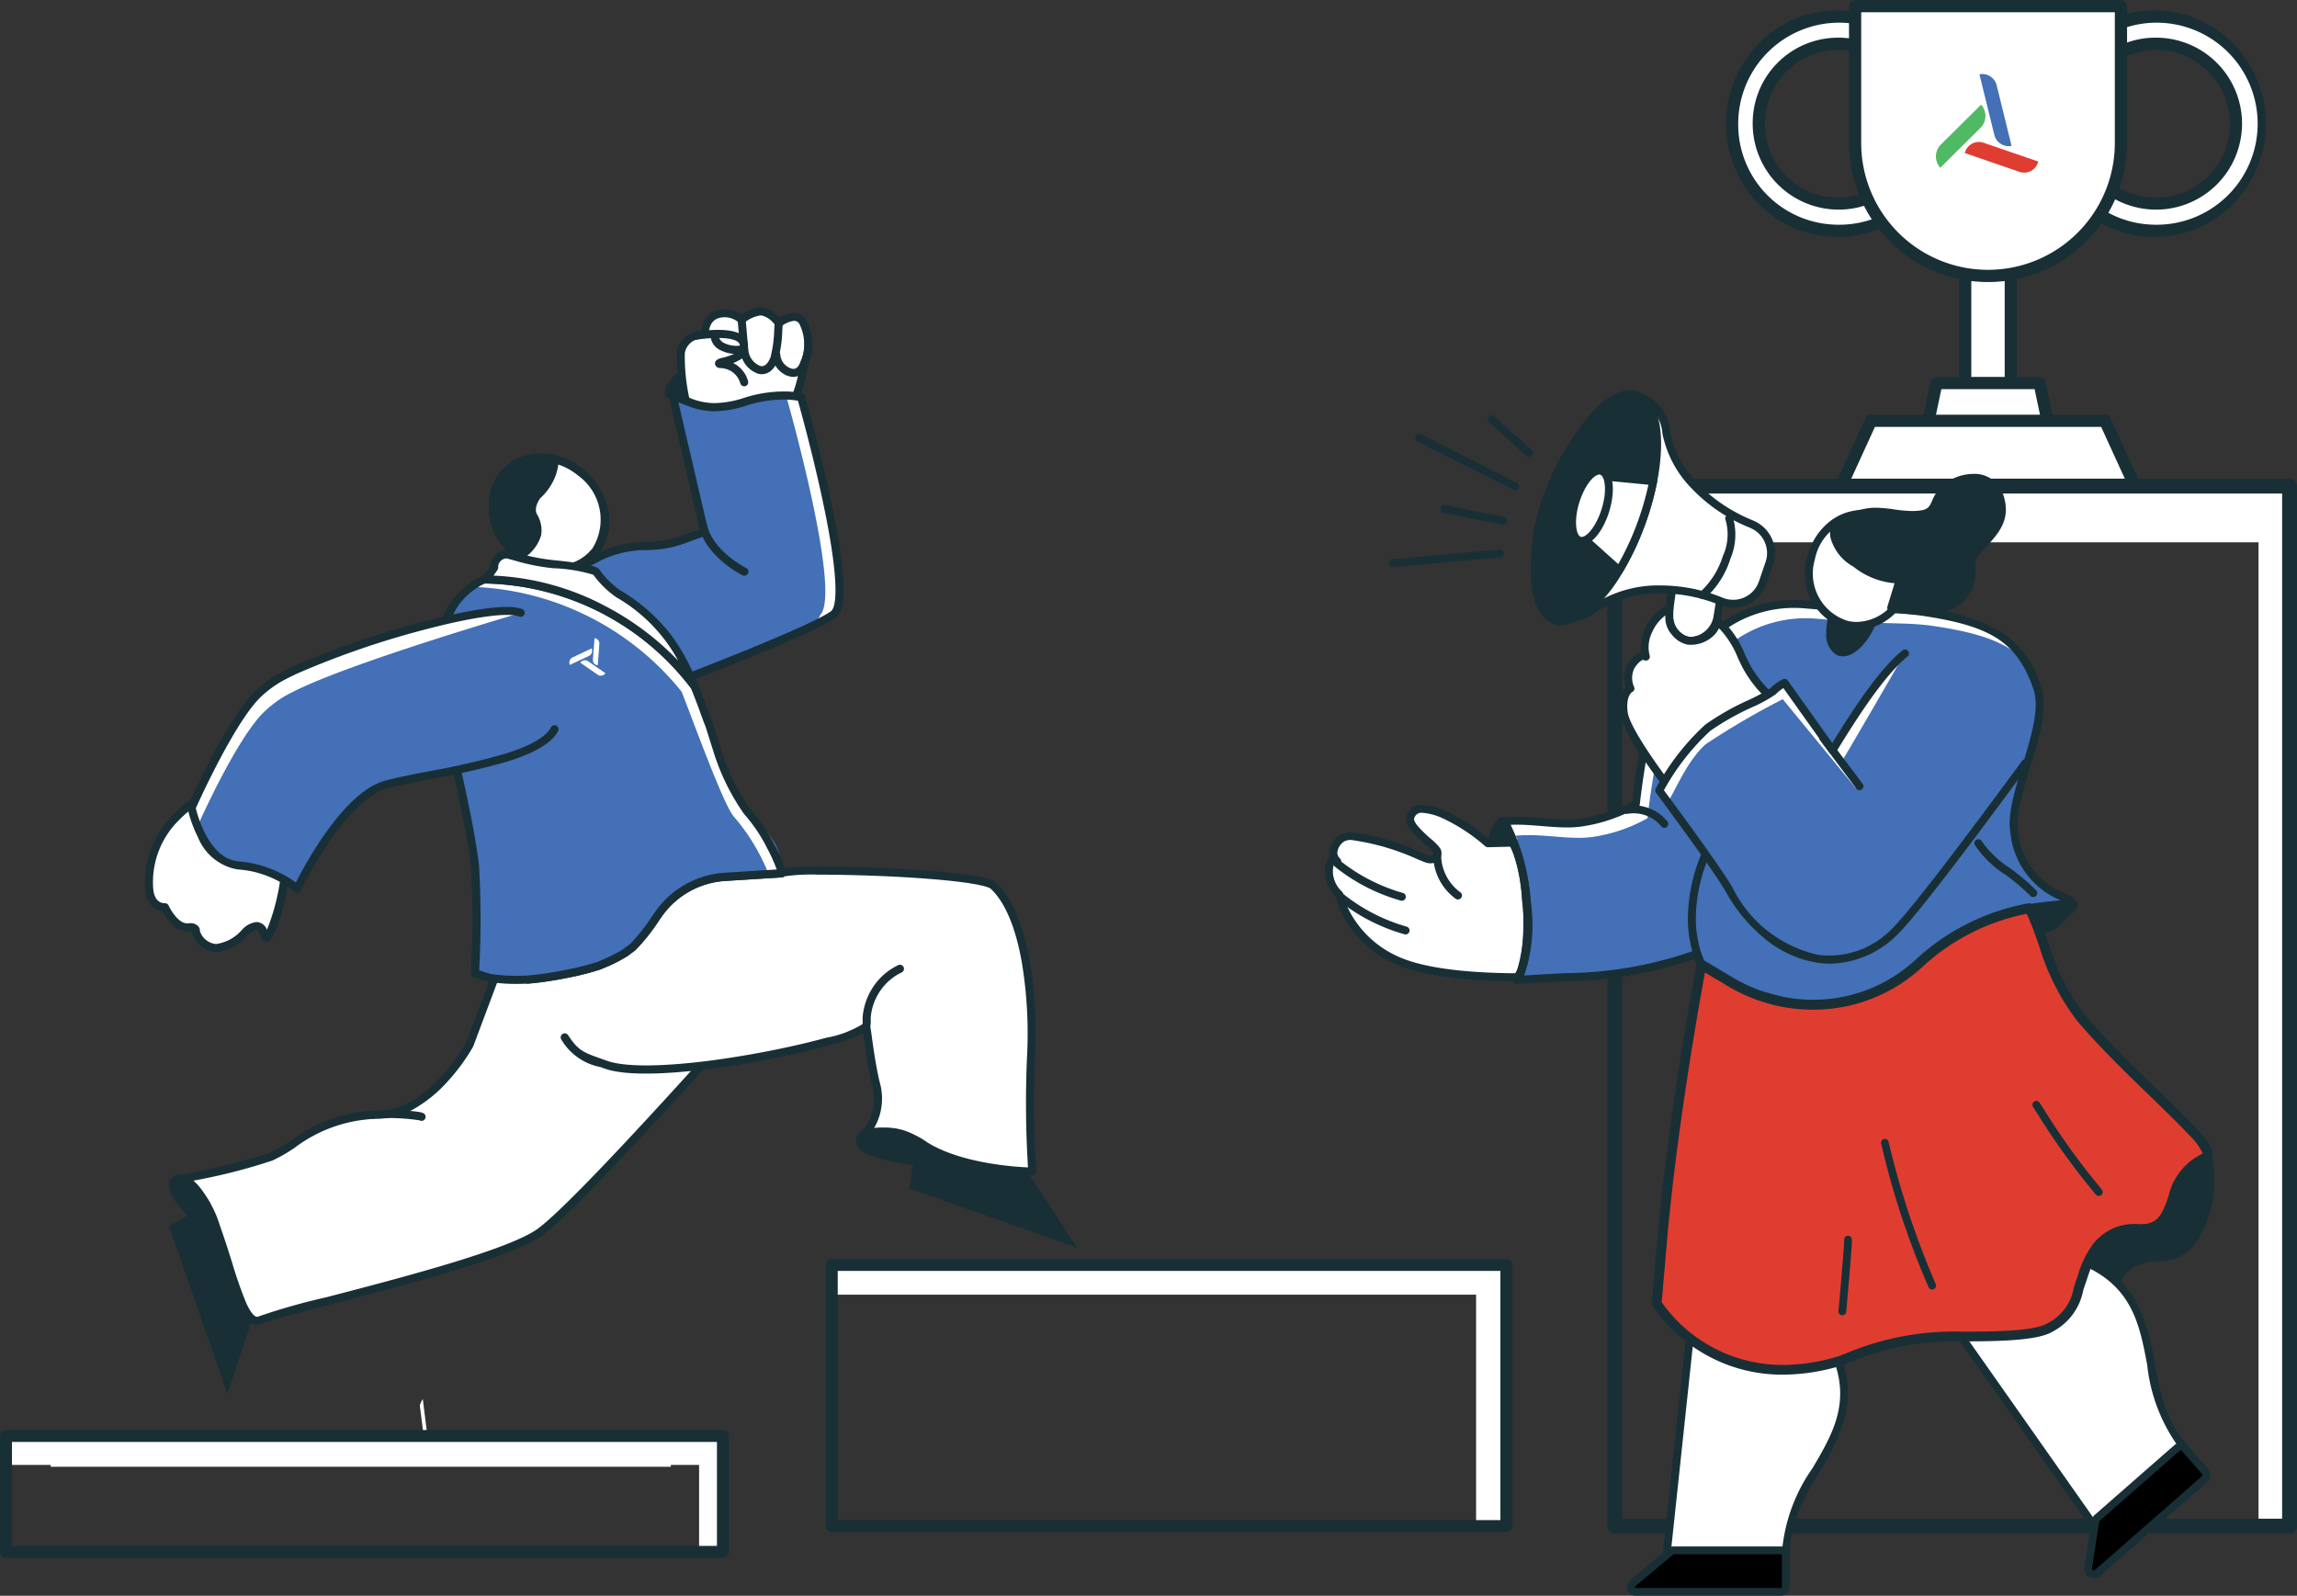
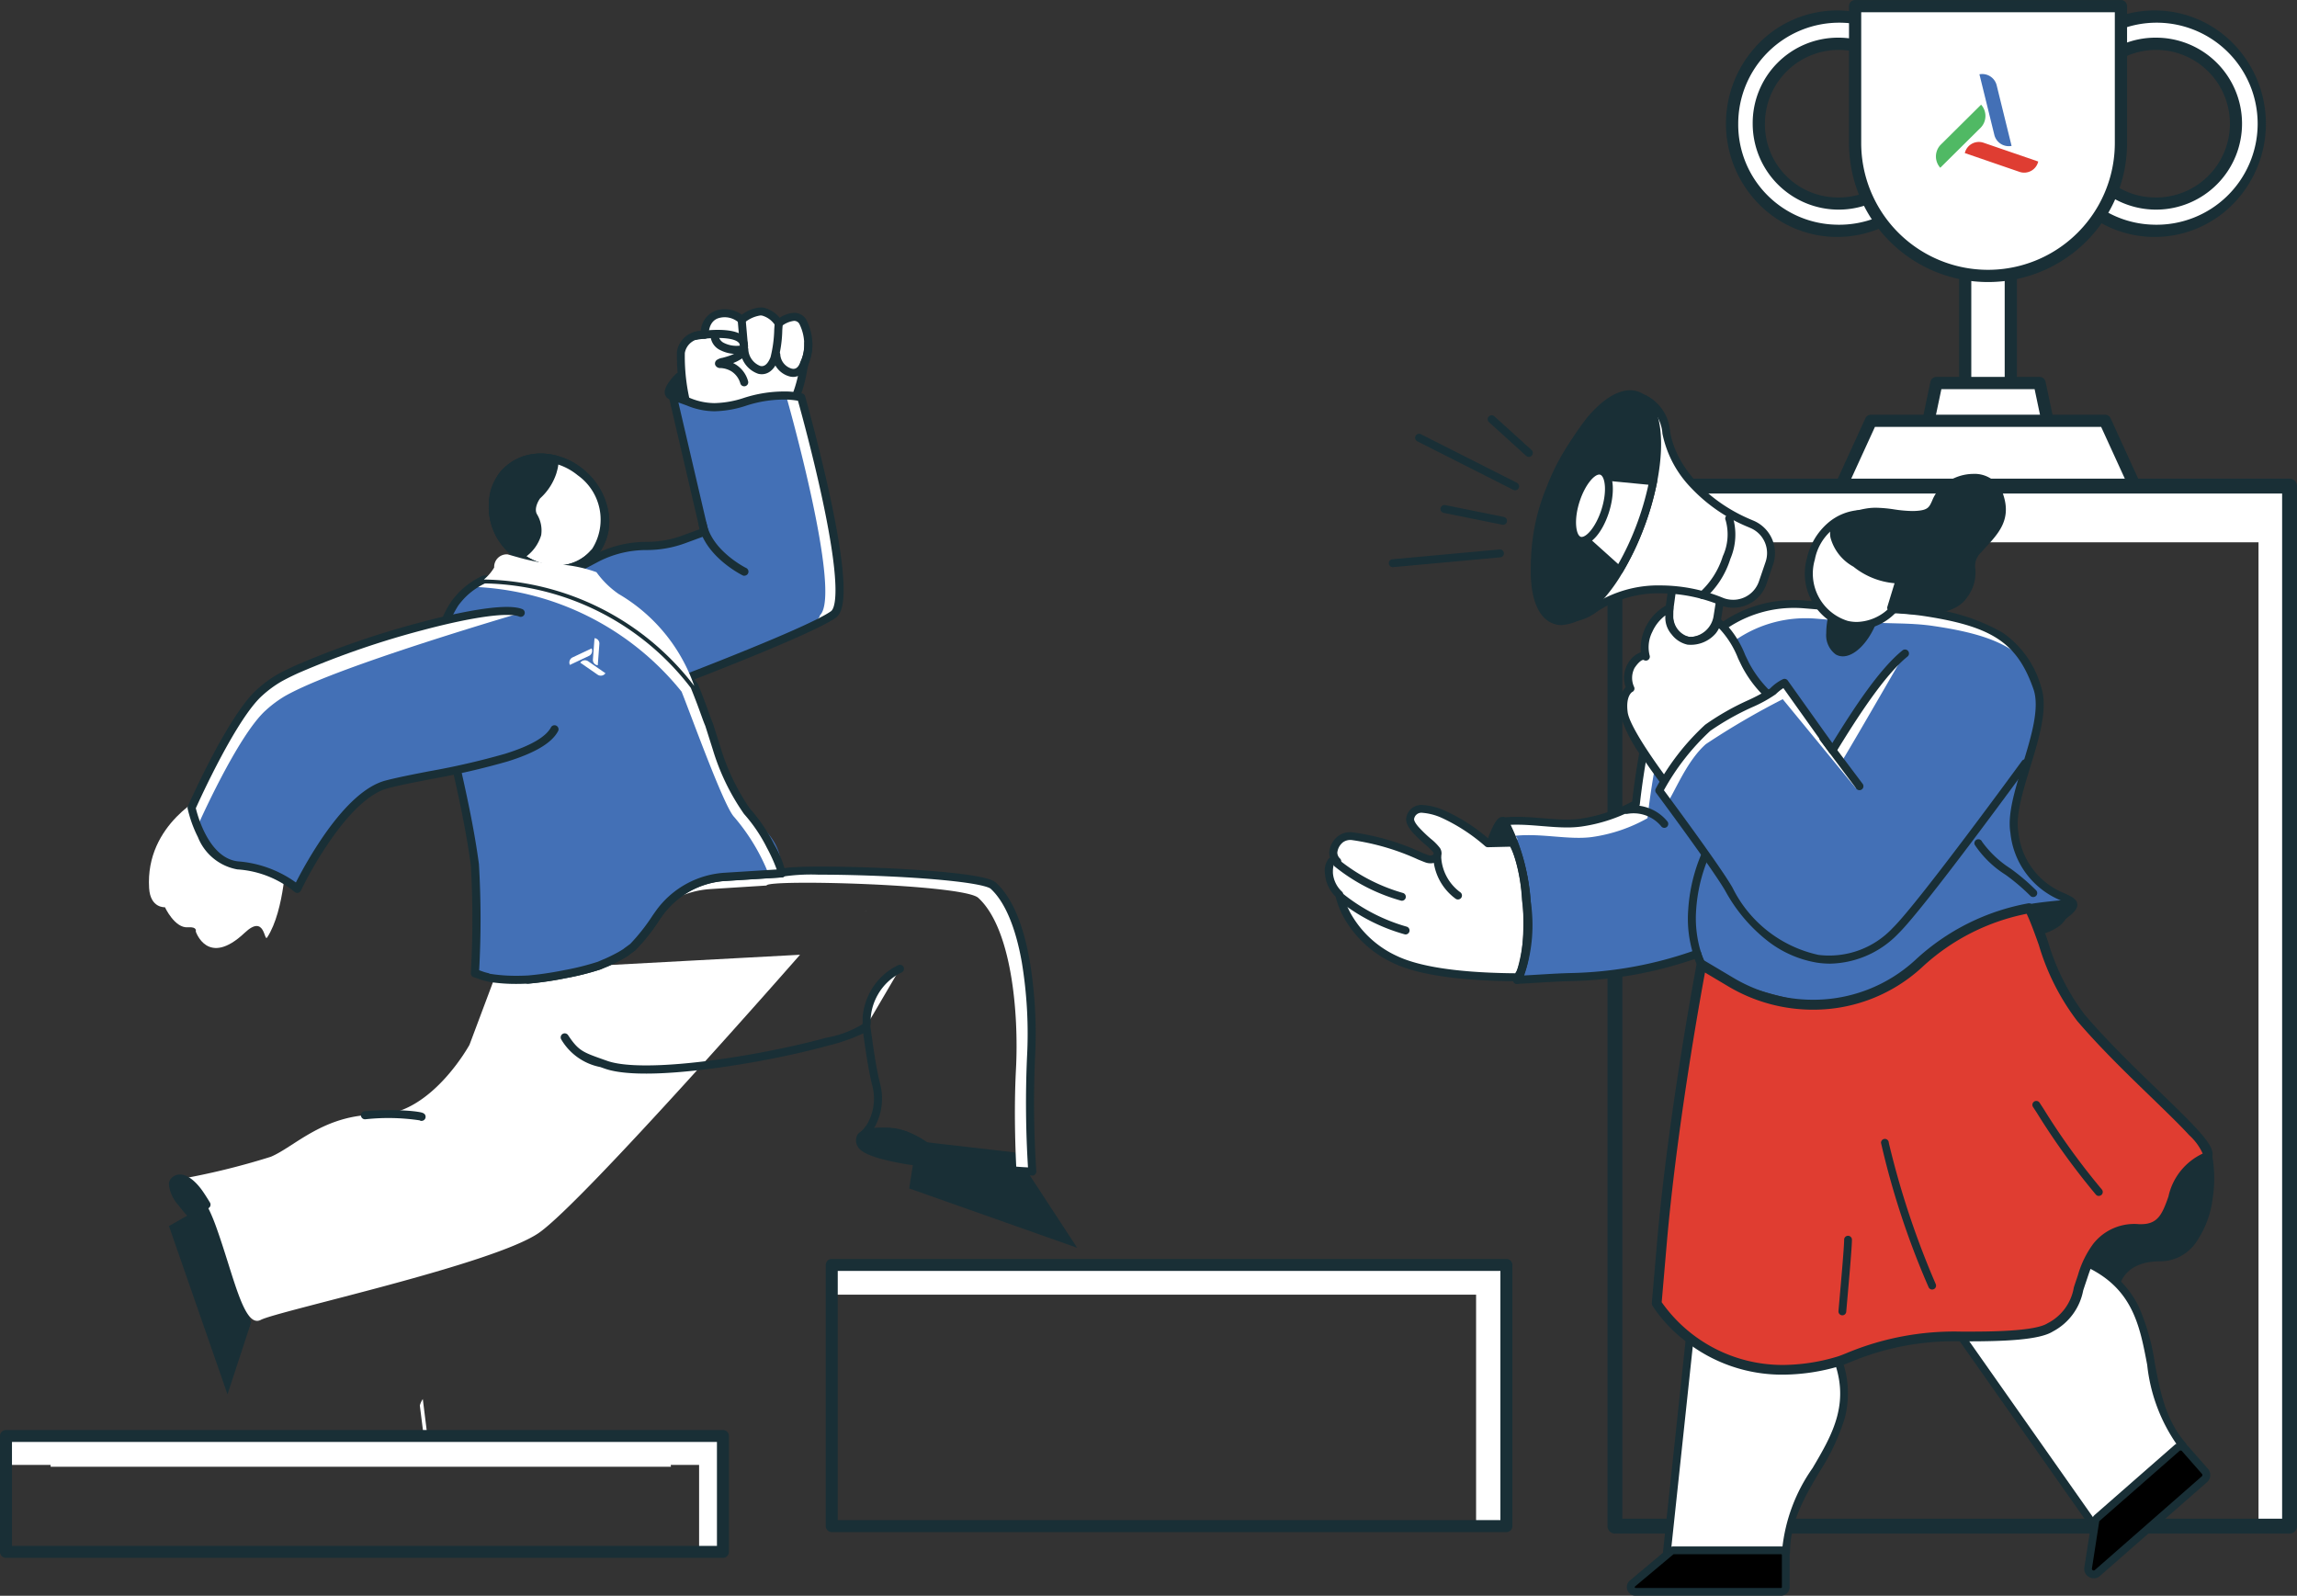
<svg xmlns="http://www.w3.org/2000/svg" id="Group_93228" data-name="Group 93228" width="160.307" height="111.365" viewBox="0 0 160.307 111.365">
  <rect x="0" y="0" width="160.307" height="111.365" fill="#333333" stroke="none" />
  <rect id="Rectangle_36176" data-name="Rectangle 36176" width="3.184" height="13.568" transform="translate(137.15 15.517)" fill="#fff" />
  <path id="Rectangle_36177" data-name="Rectangle 36177" d="M-.278-.7H2.907a.427.427,0,0,1,.427.427V13.29a.427.427,0,0,1-.427.427H-.278A.427.427,0,0,1-.7,13.29V-.278A.427.427,0,0,1-.278-.7ZM2.48.149H.149V12.863H2.48Z" transform="translate(137.427 15.795)" fill="#192f36" />
  <path id="Path_66151" data-name="Path 66151" d="M811.5,319.988h-9.415l1.108-5.261h7.2Z" transform="translate(-668.054 -287.995)" fill="#fff" />
  <path id="Path_66152" data-name="Path 66152" d="M811.226,320.137h-9.415a.427.427,0,0,1-.418-.515l1.108-5.261a.427.427,0,0,1,.418-.339h7.2a.427.427,0,0,1,.418.339l1.108,5.261a.427.427,0,0,1-.418.515Zm-8.889-.854H810.7l-.928-4.407h-6.507Z" transform="translate(-667.777 -287.717)" fill="#192f36" />
  <path id="Path_66153" data-name="Path 66153" d="M815.85,322.819H795.083l2.215-4.845h16.336Z" transform="translate(-666.725 -288.611)" fill="#fff" />
  <path id="Path_66154" data-name="Path 66154" d="M815.573,322.968H794.806a.427.427,0,0,1-.388-.6l2.215-4.845a.427.427,0,0,1,.388-.249h16.336a.427.427,0,0,1,.388.249l2.215,4.845a.427.427,0,0,1-.388.6Zm-20.1-.854h19.438l-1.825-3.991H797.3Z" transform="translate(-666.448 -288.333)" fill="#192f36" />
  <path id="Path_66155" data-name="Path 66155" d="M793.194,283.16a7.477,7.477,0,1,0,7.337,7.476,7.407,7.407,0,0,0-7.337-7.476m0,13.052a5.577,5.577,0,1,1,5.473-5.576,5.525,5.525,0,0,1-5.473,5.576" transform="translate(-664.974 -282.004)" fill="#fff" />
  <path id="Path_66156" data-name="Path 66156" d="M792.917,282.456a7.645,7.645,0,0,1,5.493,2.318,8,8,0,0,1,0,11.171,7.669,7.669,0,0,1-10.986,0,8,8,0,0,1,0-11.171A7.645,7.645,0,0,1,792.917,282.456Zm0,14.952a7.05,7.05,0,1,0-6.91-7.049A6.989,6.989,0,0,0,792.917,297.407Zm0-13.052a6,6,0,1,1-5.9,6A5.959,5.959,0,0,1,792.917,284.355Zm0,11.152a5.15,5.15,0,1,0-5.046-5.149A5.1,5.1,0,0,0,792.917,295.507Z" transform="translate(-664.697 -281.726)" fill="#192f36" />
  <path id="Path_66157" data-name="Path 66157" d="M820.533,283.16a7.477,7.477,0,1,0,7.337,7.476,7.407,7.407,0,0,0-7.337-7.476m0,13.052a5.577,5.577,0,1,1,5.473-5.576,5.525,5.525,0,0,1-5.473,5.576" transform="translate(-670.163 -282.004)" fill="#fff" />
  <path id="Path_66158" data-name="Path 66158" d="M820.256,282.456a7.645,7.645,0,0,1,5.493,2.318,8,8,0,0,1,0,11.171,7.669,7.669,0,0,1-10.986,0,8,8,0,0,1,0-11.171A7.645,7.645,0,0,1,820.256,282.456Zm0,14.952a7.05,7.05,0,1,0-6.91-7.049A6.989,6.989,0,0,0,820.256,297.407Zm0-13.052a6,6,0,1,1-5.9,6A5.959,5.959,0,0,1,820.256,284.355Zm0,11.152a5.15,5.15,0,1,0-5.046-5.149A5.1,5.1,0,0,0,820.256,295.507Z" transform="translate(-669.885 -281.726)" fill="#192f36" />
  <path id="Path_66159" data-name="Path 66159" d="M805.726,301.089h0a9.275,9.275,0,0,1-9.275-9.275V282.26H815v9.553a9.275,9.275,0,0,1-9.275,9.275" transform="translate(-666.985 -281.833)" fill="#fff" />
  <path id="Path_66160" data-name="Path 66160" d="M805.449,301.238a9.7,9.7,0,0,1-9.7-9.7v-9.553a.427.427,0,0,1,.427-.427h18.551a.427.427,0,0,1,.427.427v9.553a9.7,9.7,0,0,1-9.7,9.7ZM796.6,282.409v9.126a8.848,8.848,0,1,0,17.7,0v-9.126Z" transform="translate(-666.707 -281.555)" fill="#192f36" />
  <path id="Path_66161" data-name="Path 66161" d="M803.717,295.151h0a1.176,1.176,0,0,1,.017-1.594l2.832-2.808a1.176,1.176,0,0,1-.017,1.594Z" transform="translate(-668.306 -283.444)" fill="#50b964" />
  <path id="Path_66162" data-name="Path 66162" d="M811.025,295.326h0a1.006,1.006,0,0,1-1.309.721l-3.814-1.311a1.007,1.007,0,0,1,1.309-.72Z" transform="translate(-668.778 -284.054)" fill="#df3d32" />
  <path id="Path_66163" data-name="Path 66163" d="M807.162,288.127h0a1.039,1.039,0,0,1,1.212.805l1.032,4.193a1.039,1.039,0,0,1-1.212-.805Z" transform="translate(-669.018 -282.942)" fill="#4370b6" />
  <path id="Path_66164" data-name="Path 66164" d="M775.764,323.6v3.925H820.68v68.657h2.167V323.6Z" transform="translate(-663.059 -289.679)" fill="#fff" />
  <path id="Rectangle_36178" data-name="Rectangle 36178" d="M-.337-.857H46.745a.519.519,0,0,1,.519.519V72.244a.519.519,0,0,1-.519.519H-.337a.519.519,0,0,1-.519-.519V-.337A.519.519,0,0,1-.337-.857ZM46.226.182H.182V71.725H46.226Z" transform="translate(113.043 34.261)" fill="#192f36" />
  <path id="Path_66165" data-name="Path 66165" d="M708.3,390.689v2.074h44.972v16.152h2.111V390.689Z" transform="translate(-650.256 -302.411)" fill="#fff" />
  <path id="Rectangle_36179" data-name="Rectangle 36179" d="M-.272-.69H46.811a.418.418,0,0,1,.418.418V17.954a.418.418,0,0,1-.418.418H-.272a.418.418,0,0,1-.418-.418V-.272A.418.418,0,0,1-.272-.69ZM46.393.146H.146v17.39H46.393Z" transform="translate(58.32 88.55)" fill="#192f36" />
  <path id="Path_66166" data-name="Path 66166" d="M673.029,402.239l.328,2.633h-.26l-.275-2.184a1.538,1.538,0,0,1,.207-.449" transform="translate(-643.522 -304.603)" fill="#fff" />
  <path id="Path_66167" data-name="Path 66167" d="M684.052,405.49l.26,2.092H641.019V405.49Z" transform="translate(-637.486 -305.22)" fill="#fff" />
  <path id="Path_66168" data-name="Path 66168" d="M637.175,405.421v2.019h48.372v6.069h1.663v-8.088Z" transform="translate(-636.757 -305.207)" fill="#fff" />
  <path id="Rectangle_36180" data-name="Rectangle 36180" d="M-.272-.689H49.763a.418.418,0,0,1,.418.418V7.816a.418.418,0,0,1-.418.418H-.272a.418.418,0,0,1-.418-.418V-.272A.418.418,0,0,1-.272-.689ZM49.345.146H.146V7.4h49.2Z" transform="translate(0.69 100.486)" fill="#192f36" />
  <path id="Path_66169" data-name="Path 66169" d="M695.9,315.787a15.187,15.187,0,0,1-.6-4.38,1.533,1.533,0,0,1,1.659-1.217s-.053-1.185.936-1.447a1.78,1.78,0,0,1,1.648.4s.88-.737,1.534-.556a1.862,1.862,0,0,1,1.049.805s1.123-.933,1.671-.134c.873,1.27.045,2.937.044,3.366a10.674,10.674,0,0,1-.817,2.6Z" transform="translate(-647.78 -286.824)" fill="#fff" />
  <path id="Path_66170" data-name="Path 66170" d="M695.719,315.886a.282.282,0,0,1-.272-.207,15.134,15.134,0,0,1-.606-4.5,1.717,1.717,0,0,1,1.668-1.446,1.6,1.6,0,0,1,1.133-1.442,2.039,2.039,0,0,1,1.725.313,2.492,2.492,0,0,1,1.308-.509,1.111,1.111,0,0,1,.3.039,2.1,2.1,0,0,1,1.038.684,1.979,1.979,0,0,1,1-.346.976.976,0,0,1,.835.446,3.7,3.7,0,0,1,.189,3.111,2.808,2.808,0,0,0-.1.415,10.334,10.334,0,0,1-.842,2.708.282.282,0,0,1-.235.167l-7.123.569Zm.973-5.6a1.2,1.2,0,0,0-1.3.986,13.592,13.592,0,0,0,.536,4.032l6.718-.536a9.214,9.214,0,0,0,.727-2.328,2.466,2.466,0,0,1,.115-.562,3.183,3.183,0,0,0-.109-2.645.414.414,0,0,0-.37-.2,1.716,1.716,0,0,0-.888.392.282.282,0,0,1-.426-.08,1.6,1.6,0,0,0-.878-.671.547.547,0,0,0-.147-.019,2.24,2.24,0,0,0-1.131.519.282.282,0,0,1-.38-.017,1.48,1.48,0,0,0-1.376-.325c-.753.2-.728,1.124-.727,1.163a.283.283,0,0,1-.3.292h0S696.731,310.286,696.692,310.286Z" transform="translate(-647.598 -286.64)" fill="#192f36" />
-   <path id="Path_66171" data-name="Path 66171" d="M696.6,310.627c.119-.028,3.1-.5,3.336.559s-1.564,1.221-1.7,1.347.391-.038.993.335a1.744,1.744,0,0,1,.743,1" transform="translate(-648.036 -287.192)" fill="#fff" />
  <path id="Path_66172" data-name="Path 66172" d="M699.79,313.967a.282.282,0,0,1-.275-.22,1.478,1.478,0,0,0-.617-.825,1.609,1.609,0,0,0-.757-.23.373.373,0,0,1-.376-.22.309.309,0,0,1,.1-.334.954.954,0,0,1,.41-.16c.8-.208,1.31-.444,1.205-.917-.062-.284-.58-.454-1.42-.467a9.5,9.5,0,0,0-1.579.122.282.282,0,1,1-.125-.549c.021-.005,2.285-.414,3.244.192a.91.91,0,0,1,.43.581,1.053,1.053,0,0,1-.56,1.186,2.591,2.591,0,0,1-.455.217,1.981,1.981,0,0,1,1.05,1.28.282.282,0,0,1-.275.344Z" transform="translate(-647.852 -287.007)" fill="#192f36" />
  <path id="Path_66173" data-name="Path 66173" d="M699.557,311.751a2.4,2.4,0,0,1-1.112-.255,1.176,1.176,0,0,1-.69-.929.282.282,0,1,1,.562-.045.668.668,0,0,0,.392.475,1.944,1.944,0,0,0,1.034.182.282.282,0,1,1,.045.562C699.711,311.747,699.633,311.751,699.557,311.751Z" transform="translate(-648.159 -287.053)" fill="#192f36" />
  <path id="Line_90" data-name="Line 90" d="M-.043,1.774a.282.282,0,0,1-.28-.258L-.464-.16a.282.282,0,0,1,.257-.3.282.282,0,0,1,.3.257L.239,1.469a.282.282,0,0,1-.257.3Z" transform="translate(51.947 22.501)" fill="#192f36" />
  <path id="Path_66174" data-name="Path 66174" d="M701.807,312.952a1.025,1.025,0,0,1-.248-.031,1.85,1.85,0,0,1-1.252-1.735.282.282,0,0,1,.56.063,1.316,1.316,0,0,0,.83,1.125c.287.072.53-.133.72-.609a8.761,8.761,0,0,0,.259-1.943c.011-.146.021-.293.033-.442a.282.282,0,0,1,.562.044c-.011.148-.022.295-.033.44a8.62,8.62,0,0,1-.3,2.111C702.614,312.79,702.135,312.951,701.807,312.952Z" transform="translate(-648.642 -286.836)" fill="#192f36" />
  <path id="Path_66175" data-name="Path 66175" d="M704.54,313.474a1.118,1.118,0,0,1-.256-.031,1.631,1.631,0,0,1-1.221-1.54.282.282,0,0,1,.561.054,1.105,1.105,0,0,0,.79.937c.1.023.394.093.582-.4.038-.1.071-.174.1-.24a2.609,2.609,0,0,0,.2-1.115.282.282,0,1,1,.562.036,3.126,3.126,0,0,1-.249,1.3c-.028.064-.057.13-.09.216A1.061,1.061,0,0,1,704.54,313.474Z" transform="translate(-649.165 -287.169)" fill="#192f36" />
  <path id="Path_66176" data-name="Path 66176" d="M653.534,350.145s-4.317,2.033-4.033,6.556c.089,1.411,1.105,1.33,1.105,1.33s.68,1.473,1.6,1.4c.677-.054.551.293.551.293s.828,2.531,3.415.089c1.438-1.358,1.338.681,1.572.321,1.233-1.9,1.326-5.773,1.326-5.773Z" transform="translate(-639.094 -294.717)" fill="#fff" />
-   <path id="Path_66177" data-name="Path 66177" d="M653.351,349.68a.282.282,0,0,1,.171.058l5.533,4.217a.282.282,0,0,1,.111.231c0,.161-.109,3.973-1.371,5.919a.34.34,0,0,1-.289.172c-.24,0-.32-.223-.385-.4-.083-.229-.169-.435-.3-.435-.066,0-.261.039-.639.4a3.421,3.421,0,0,1-2.192,1.14,1.923,1.923,0,0,1-1.684-1.346.278.278,0,0,1-.014-.093.651.651,0,0,0-.135-.011c-.034,0-.072,0-.112,0a1.672,1.672,0,0,1-1.409-.807,4.391,4.391,0,0,1-.388-.6c-.545-.066-1.141-.507-1.209-1.586a6.7,6.7,0,0,1,1.989-5.189,8.406,8.406,0,0,1,2.2-1.64A.281.281,0,0,1,653.351,349.68Zm5.246,4.634-5.275-4.02a8.249,8.249,0,0,0-1.905,1.46A6.067,6.067,0,0,0,649.6,356.5c.063.99.624,1.067.794,1.067h.009a.273.273,0,0,1,.276.163c.16.344.7,1.239,1.276,1.239l.044,0c.055,0,.108-.007.157-.007a.712.712,0,0,1,.622.248.473.473,0,0,1,.084.305,1.318,1.318,0,0,0,1.126.9,2.922,2.922,0,0,0,1.805-.986,1.612,1.612,0,0,1,1.026-.549.81.81,0,0,1,.722.538A14.78,14.78,0,0,0,658.6,354.314Z" transform="translate(-638.911 -294.533)" fill="#192f36" />
  <path id="Path_66178" data-name="Path 66178" d="M654.112,385.291l-2.9,1.66,4.085,11.743,1.648-5.023Z" transform="translate(-639.42 -301.387)" fill="#192f36" />
  <path id="Path_66179" data-name="Path 66179" d="M715.491,380.025l-.516,3.3,11.722,4.143-4.354-6.657Z" transform="translate(-651.522 -300.387)" fill="#192f36" />
  <path id="Path_66180" data-name="Path 66180" d="M692.47,336.065s9.936-3.755,11.655-4.98-2.244-15.157-2.244-15.157a7.412,7.412,0,0,0-3.893.3,5.309,5.309,0,0,1-4.194-.077l-.874-.313,2.207,9.47-1.434.526a7.547,7.547,0,0,1-2.61.462,7.528,7.528,0,0,0-3.549.88l-1.831.973Z" transform="translate(-645.967 -288.199)" fill="#4370b6" />
  <path id="Path_66181" data-name="Path 66181" d="M705.031,315.929a6.656,6.656,0,0,0-2.728.015c.795,0,1.736.087,1.736.087s3.874,13.618,2.3,15.108c-.006.233-.5.5-.523.741a11.121,11.121,0,0,0,1.46-.794c1.72-1.224-2.244-15.156-2.244-15.156" transform="translate(-649.117 -288.199)" fill="#fff" />
  <path id="Path_66182" data-name="Path 66182" d="M692.287,336.163a.282.282,0,0,1-.214-.1l-6.768-7.912a.282.282,0,0,1,.082-.432l1.831-.973a7.839,7.839,0,0,1,3.661-.913h.027a7.246,7.246,0,0,0,2.506-.445l1.2-.44-2.151-9.227a.282.282,0,0,1,.369-.329l.874.313.211.078a4.527,4.527,0,0,0,1.733.365,6.947,6.947,0,0,0,2.07-.369,9.13,9.13,0,0,1,2.738-.443,5.322,5.322,0,0,1,1.315.137.282.282,0,0,1,.2.194c.01.035,1,3.534,1.772,7.137,1.426,6.68.891,7.951.365,8.326-1.729,1.231-11.312,4.86-11.719,5.014A.281.281,0,0,1,692.287,336.163Zm-6.325-8.11,6.41,7.494c1.367-.52,9.864-3.777,11.406-4.875.217-.154.815-1.17-.589-7.75-.671-3.146-1.514-6.211-1.717-6.938a5.634,5.634,0,0,0-1.014-.084,8.568,8.568,0,0,0-2.569.417,7.493,7.493,0,0,1-2.24.4,5.065,5.065,0,0,1-1.929-.4l-.205-.075-.387-.139,2.09,8.966a.282.282,0,0,1-.177.329l-1.434.526a7.808,7.808,0,0,1-2.7.479h-.027a7.273,7.273,0,0,0-3.4.847Z" transform="translate(-645.783 -288.016)" fill="#192f36" />
  <path id="Path_66183" data-name="Path 66183" d="M676.954,359.132l.048.015c.2.064.4.147.6.207.1.031.384.092.388.1a12.7,12.7,0,0,0,2.688.117c.156-.014.311-.028.467-.045.237-.026.474-.057.71-.09q.69-.1,1.374-.237a18.533,18.533,0,0,0,2.436-.613c-.063.017.443-.186.494-.208q.372-.164.73-.355.31-.165.607-.353c-.044.019.422-.316.482-.365a8.856,8.856,0,0,0,1.271-1.235,3.951,3.951,0,0,1,.642-1.227,6.165,6.165,0,0,1,4.578-2.44l3.9-.245c.007-2.137-.94-2.8-2.435-4.331a15.512,15.512,0,0,1-2.111-4.389l-.527-1.661c-.216-.5-.378-1.087-1.027-2.693a18.857,18.857,0,0,0-14.681-7.431,5.306,5.306,0,0,0-1.293.848c-.031.027-.061.053-.091.083-.055.052-.109.105-.161.159-.037.038-.075.078-.111.117s-.07.079-.1.12-.069.079-.1.12c-.066.081-.128.164-.187.247a8.408,8.408,0,0,0-1.1,5.556c.593,3.792,1.88,8.037,2.505,12.656a30.85,30.85,0,0,1,.041,5.534c.028.011.059.02.089.029-.024.291-.071,1.071-.127,2.015" transform="translate(-643.817 -291.206)" fill="#4370b6" />
  <path id="Path_66184" data-name="Path 66184" d="M711.267,360.233l-.2-.024v0c.068.011.134.018.2.026" transform="translate(-650.781 -296.626)" fill="#fff" />
  <path id="Path_66185" data-name="Path 66185" d="M686.27,327.675a3.655,3.655,0,0,1-4.682.771,5.356,5.356,0,0,1-.594-.374c-.057-.045-.117-.087-.174-.134-.13-.105-.259-.221-.376-.336a3.991,3.991,0,0,1-.686-5.17,3.336,3.336,0,0,1,2.809-1.28c.053,0,.107.006.161.012.076,0,.153.013.231.023a4.48,4.48,0,0,1,2.251.977,4.073,4.073,0,0,1,1.061,5.511" transform="translate(-644.711 -289.214)" fill="#fff" />
  <path id="Path_66186" data-name="Path 66186" d="M683.4,329.05a4.587,4.587,0,0,1-2.122-.539,5.59,5.59,0,0,1-.627-.394l-.01-.007-.068-.052c-.036-.027-.073-.055-.111-.085-.132-.106-.269-.229-.4-.354a4.267,4.267,0,0,1-.713-5.541,3.61,3.61,0,0,1,2.914-1.393l.128,0c.058,0,.117.006.177.013.085,0,.169.015.242.024a4.759,4.759,0,0,1,2.392,1.037,4.912,4.912,0,0,1,1.758,2.868,3.76,3.76,0,0,1-.65,3.033A3.608,3.608,0,0,1,683.4,329.05Zm-2.416-1.387a5.017,5.017,0,0,0,.558.351,4.019,4.019,0,0,0,1.858.473,3.05,3.05,0,0,0,2.467-1.166,3.8,3.8,0,0,0-1.013-5.122,4.2,4.2,0,0,0-2.108-.916c-.066-.008-.142-.017-.212-.021l-.018,0c-.046-.005-.092-.009-.137-.01l-.111,0a3.051,3.051,0,0,0-2.465,1.171,3.7,3.7,0,0,0,.66,4.8c.113.111.236.221.355.317.03.025.061.048.093.072Z" transform="translate(-644.528 -289.031)" fill="#192f36" />
  <path id="Path_66187" data-name="Path 66187" d="M695.406,363.97s-15.064,17.2-18.213,19.4-18.225,5.459-19.418,6.08-1.876-3.048-3.138-6.542-2.635-3.26-2.635-3.26a50.758,50.758,0,0,0,6.47-1.58c1.65-.69,3.691-2.959,7.439-2.937s6.425-4.876,6.425-4.876l1.93-5.145Z" transform="translate(-639.571 -297.34)" fill="#fff" />
-   <path id="Path_66188" data-name="Path 66188" d="M695.372,363.505a.282.282,0,0,1,.212.467c-.616.7-15.122,17.252-18.263,19.446-2.178,1.52-9.836,3.509-14.9,4.826-2.248.584-4.19,1.088-4.545,1.273a.845.845,0,0,1-.391.1c-.959,0-1.484-1.664-2.277-4.182-.268-.851-.546-1.732-.865-2.614-1.081-2.99-2.191-3.077-2.314-3.077h-.008l-.048-.278-.051-.277a50.825,50.825,0,0,0,6.412-1.563,10.285,10.285,0,0,0,1.471-.848,10.44,10.44,0,0,1,6.079-2.111h.023c3.422,0,5.972-4.407,6.145-4.713l1.922-5.125a.282.282,0,0,1,.249-.182l21.139-1.142Zm-37.892,25.55a.286.286,0,0,0,.131-.037,44.158,44.158,0,0,1,4.663-1.319c5.029-1.306,12.628-3.28,14.723-4.742,2.784-1.945,15.209-16,17.72-18.852l-20.286,1.1-1.865,4.972a.271.271,0,0,1-.017.036,13.78,13.78,0,0,1-1.841,2.495,9.472,9.472,0,0,1-2.089,1.727,5.336,5.336,0,0,1-2.719.8h-.078a10,10,0,0,0-5.719,2.021,10.639,10.639,0,0,1-1.558.894,39.947,39.947,0,0,1-5.568,1.412c.067.051.136.108.207.173a7.291,7.291,0,0,1,1.682,2.9c.323.894.6,1.78.872,2.637a29.326,29.326,0,0,0,.972,2.791C657.1,388.925,657.36,389.055,657.481,389.055Z" transform="translate(-639.538 -297.157)" fill="#192f36" />
-   <path id="Path_66189" data-name="Path 66189" d="M684.7,368.34c.822,1.239,1.2,1.313,2.867,1.916,3.67,1.324,17.254-1.58,18.167-2.664.04-.11.276,2.282.685,3.968a3.436,3.436,0,0,1-1.044,3.739s1.672-1.149,4.474.614,7.49,1.807,7.49,1.807a72.627,72.627,0,0,1-.088-7.983c.209-3.968-.312-9.841-2.63-11.966-1.033-.947-14.775-1.315-14.777-.86l-3.9.246a6.159,6.159,0,0,0-4.578,2.44,18.758,18.758,0,0,1-1.913,2.461c-.06.049-.525.384-.482.365-.2.125-.4.243-.606.353q-.359.191-.731.354c-.05.023-.557.226-.494.209a18.365,18.365,0,0,1-2.435.612c-.456.092-.914.172-1.374.237q-.355.051-.71.09-.233.026-.467.046" transform="translate(-645.294 -295.964)" fill="#fff" />
  <path id="Path_66190" data-name="Path 66190" d="M716.908,357.771c-1.033-.947-14.775-1.315-14.777-.86l-3.9.245a6.225,6.225,0,0,0-4.041,1.816,6.308,6.308,0,0,1,2.985-.963l3.9-.246c0-.455,13.744-.088,14.777.86,2.318,2.125,2.838,8,2.63,11.965-.148,2.821-.041,5.663.033,7.072.679.055,1.112.06,1.112.06a72.662,72.662,0,0,1-.088-7.983c.209-3.968-.312-9.84-2.63-11.966" transform="translate(-647.578 -295.964)" fill="#fff" />
  <path id="Path_66191" data-name="Path 66191" d="M717.159,377.819h0a21.351,21.351,0,0,1-2.734-.246,12.946,12.946,0,0,1-4.9-1.6,5.19,5.19,0,0,0-3.075-.929,2.453,2.453,0,0,0-1.091.31.282.282,0,0,1-.324-.461h0l0,0h0a2.59,2.59,0,0,0,.684-.828,3.571,3.571,0,0,0,.245-2.613c-.265-1.092-.457-2.468-.572-3.29l-.037-.262a13.164,13.164,0,0,1-2.435.85c-1.524.422-3.43.841-5.369,1.181-2.31.405-7.934,1.257-10.262.417l-.284-.1a4.059,4.059,0,0,1-2.723-1.924.282.282,0,0,1,.47-.311c.721,1.087,1.018,1.194,2.443,1.7l.285.1c1.527.551,5.255.386,9.973-.441,1.921-.337,3.809-.752,5.316-1.169a7.261,7.261,0,0,0,2.561-.963.283.283,0,0,1,.254-.109.3.3,0,0,1,.263.274c.008.037.016.087.027.157.02.125.044.3.074.519.113.812.3,2.17.561,3.235a4.114,4.114,0,0,1-.313,3.044q-.045.08-.091.154a5.378,5.378,0,0,1,3.711.983c2.3,1.444,5.964,1.707,7.038,1.754a73.219,73.219,0,0,1-.068-7.706,30.565,30.565,0,0,0-.363-6.61c-.433-2.45-1.185-4.225-2.176-5.133-.047-.043-.385-.27-2.434-.508-1.259-.146-2.912-.27-4.78-.356-1.666-.077-3.4-.119-4.771-.115a13.446,13.446,0,0,0-2.407.116.281.281,0,0,1-.177.077l-3.9.246a5.856,5.856,0,0,0-4.37,2.327c-.068.092-.174.243-.3.418a13.3,13.3,0,0,1-1.665,2.094c-.027.022-.094.072-.211.158-.075.056-.195.143-.243.181a.28.28,0,0,1-.056.046c-.2.127-.41.249-.623.363-.246.131-.5.253-.75.363l-.168.069c-.084.034-.229.094-.291.12a.283.283,0,0,1-.057.028,18.578,18.578,0,0,1-2.472.622c-.486.1-.94.176-1.39.24-.24.034-.482.065-.72.091-.157.017-.316.033-.472.047a.282.282,0,1,1-.05-.561c.153-.014.308-.029.461-.046.231-.025.467-.055.7-.089.439-.063.884-.139,1.359-.235a18.328,18.328,0,0,0,2.369-.592l.034-.016.087-.037.227-.094.151-.062c.242-.106.481-.222.714-.346.191-.1.379-.212.56-.325l.025-.021.072-.055.2-.146c.071-.053.169-.125.188-.14a13.5,13.5,0,0,0,1.561-1.982c.13-.186.232-.332.305-.43a6.418,6.418,0,0,1,4.787-2.554l3.8-.239a.459.459,0,0,1,.053-.027c.608-.266,4.891-.178,7.447-.059,1.314.061,3.219.173,4.829.36,2.074.241,2.563.476,2.756.654,1.1,1.007,1.889,2.841,2.35,5.451a31.14,31.14,0,0,1,.371,6.738,72.925,72.925,0,0,0,.088,7.948.282.282,0,0,1-.281.3Z" transform="translate(-645.111 -295.781)" fill="#192f36" />
  <path id="Path_66192" data-name="Path 66192" d="M695.936,347.822a15.519,15.519,0,0,1-2.112-4.39c-.317-1-.527-1.66-.527-1.66-.216-.5-.378-1.088-1.027-2.693a18.849,18.849,0,0,0-14.68-7.431,5.31,5.31,0,0,0-1.294.848c-.03.027-.061.054-.09.083-.056.052-.109.1-.162.159-.038.038-.075.077-.11.117s-.07.078-.1.119-.069.079-.1.12c-.066.081-.13.164-.187.247a8.409,8.409,0,0,0-1.1,5.556c.594,3.793,1.88,8.037,2.505,12.656a67.073,67.073,0,0,1,0,7.578l.048.014c.2.065.4.148.6.207.1.031.383.092.388.1a12.8,12.8,0,0,0,2.687.117q.233-.021.467-.046.356-.039.711-.09c.46-.066.919-.146,1.374-.237a18.358,18.358,0,0,0,2.435-.612c-.062.017.444-.186.5-.209.247-.109.491-.227.73-.355.206-.109.408-.227.606-.353-.043.019.423-.316.483-.365a18.737,18.737,0,0,0,1.912-2.461,6.157,6.157,0,0,1,4.579-2.44l3.9-.245a12.145,12.145,0,0,0-2.435-4.331" transform="translate(-643.817 -291.206)" fill="#4370b6" />
  <path id="Path_66193" data-name="Path 66193" d="M691.934,339.473c.649,1.606,2.95,8.011,3.666,8.743a14.035,14.035,0,0,1,2.408,3.988l.913-.049a12.157,12.157,0,0,0-2.435-4.331,15.534,15.534,0,0,1-2.112-4.39c-.318-1-.527-1.661-.527-1.661-.215-.5-.378-1.087-1.027-2.693a18.844,18.844,0,0,0-14.68-7.43,5.4,5.4,0,0,0-.865.507,19.619,19.619,0,0,1,14.658,7.315" transform="translate(-644.367 -291.206)" fill="#fff" />
  <path id="Path_66194" data-name="Path 66194" d="M679.671,359.688a11.83,11.83,0,0,1-1.906-.143.283.283,0,0,1-.052-.014l-.117-.028c-.091-.022-.193-.046-.254-.064-.124-.036-.244-.079-.361-.122-.085-.031-.166-.06-.247-.086h0l-.024-.007a.282.282,0,0,1-.217-.291,66.733,66.733,0,0,0,0-7.524c-.347-2.566-.895-5-1.425-7.346-.42-1.861-.816-3.619-1.08-5.3l0-.015a11.7,11.7,0,0,1-.012-2.466A6.907,6.907,0,0,1,675.128,333c.057-.083.124-.171.2-.26.031-.041.067-.084.106-.128s.063-.074.093-.108l.015-.017c.042-.047.082-.089.121-.128s.105-.106.166-.162c.033-.033.067-.063.1-.09a5.626,5.626,0,0,1,1.362-.893.282.282,0,0,1,.117-.027,18.1,18.1,0,0,1,8.48,2.14,19.034,19.034,0,0,1,6.429,5.4.281.281,0,0,1,.035.063c.377.932.59,1.523.745,1.954.111.308.191.531.279.732a.283.283,0,0,1,.01.027c0,.007.214.67.527,1.661a15.39,15.39,0,0,0,2.045,4.277,11.745,11.745,0,0,1,1.707,2.511,7.118,7.118,0,0,1,.808,2.019.282.282,0,0,1-.264.28l-3.9.245a5.853,5.853,0,0,0-4.37,2.327c-.067.091-.171.239-.291.411a13.376,13.376,0,0,1-1.669,2.1c-.027.022-.095.072-.212.158-.075.056-.195.143-.243.181a.282.282,0,0,1-.055.046c-.2.127-.41.249-.625.363-.235.126-.48.245-.748.364l-.157.065c-.088.036-.24.1-.3.125a.283.283,0,0,1-.056.027,18.574,18.574,0,0,1-2.472.622c-.475.1-.943.176-1.39.24-.239.034-.482.065-.72.091-.158.017-.317.033-.472.047h-.011C680.223,359.681,679.94,359.688,679.671,359.688Zm-1.8-.7a11.3,11.3,0,0,0,1.8.133c.258,0,.529-.007.807-.021.15-.013.3-.029.456-.045.232-.025.468-.055.7-.089.437-.062.894-.141,1.359-.235a18.334,18.334,0,0,0,2.37-.592l.035-.017.09-.038.233-.1.143-.059c.255-.113.488-.226.711-.346.2-.1.386-.214.567-.329.029-.027.061-.05.091-.073l.2-.145c.072-.053.17-.125.188-.14a13.571,13.571,0,0,0,1.565-1.989c.128-.182.228-.326.3-.423a6.415,6.415,0,0,1,4.787-2.554l3.567-.225a11.159,11.159,0,0,0-.682-1.507,10.846,10.846,0,0,0-1.6-2.367,15.747,15.747,0,0,1-2.18-4.5c-.289-.913-.491-1.547-.522-1.646-.093-.214-.174-.441-.287-.752-.152-.422-.36-1-.724-1.9a18.515,18.515,0,0,0-14.306-7.289h-.062a5.034,5.034,0,0,0-1.17.776c-.029.026-.055.049-.079.073l-.008.007c-.054.05-.105.1-.153.15s-.066.068-.1.107l-.015.017c-.028.031-.055.061-.078.09l-.01.011c-.032.036-.061.07-.085.1l-.006.008c-.065.079-.123.156-.173.228l0,0a7.647,7.647,0,0,0-1.048,5.357c.261,1.664.655,3.411,1.072,5.26.532,2.362,1.083,4.8,1.433,7.395a65.251,65.251,0,0,1,.017,7.415l.11.04c.113.041.219.079.327.11.048.014.147.038.226.057C677.787,358.97,677.834,358.981,677.871,358.992Z" transform="translate(-643.633 -291.023)" fill="#192f36" />
  <path id="Path_66195" data-name="Path 66195" d="M685.359,322.164a4.488,4.488,0,0,0-2.251-.978c-.078-.009-.155-.018-.231-.022a1.391,1.391,0,0,0-.161-.012,3.333,3.333,0,0,0-2.808,1.279c-.012.015-.021.031-.032.046a3.453,3.453,0,0,1,2.153-.642c.053,0,.106.006.161.012.076,0,.153.013.231.022a4.489,4.489,0,0,1,2.251.978,4.08,4.08,0,0,1,1.086,5.474,3.145,3.145,0,0,0,.663-.647,4.072,4.072,0,0,0-1.061-5.511" transform="translate(-644.861 -289.214)" fill="#fff" />
  <path id="Path_66196" data-name="Path 66196" d="M683.4,329.049a4.584,4.584,0,0,1-2.123-.54,5.2,5.2,0,0,1-.627-.394c-.052-.037-.1-.075-.155-.117l-.021-.015c-.125-.1-.257-.218-.4-.361a4.267,4.267,0,0,1-.715-5.545l.012-.014a3.6,3.6,0,0,1,2.9-1.378l.132,0h0c.051,0,.1.006.169.012s.159.013.247.025a4.194,4.194,0,0,1,.506.093,4.822,4.822,0,0,1,1.883.946,4.907,4.907,0,0,1,1.759,2.867,3.762,3.762,0,0,1-.649,3.033A3.611,3.611,0,0,1,683.4,329.049Zm-2.6-1.526a.269.269,0,0,1,.036.027c.041.036.088.07.141.107l0,0a4.633,4.633,0,0,0,.559.352,4.018,4.018,0,0,0,1.86.475,3.052,3.052,0,0,0,2.467-1.165,3.8,3.8,0,0,0-1.015-5.12,4.263,4.263,0,0,0-1.664-.838,3.668,3.668,0,0,0-.443-.081c-.08-.011-.149-.018-.215-.022h-.007c-.057-.005-.1-.008-.146-.01l-.112,0a3.044,3.044,0,0,0-2.456,1.164l-.011.014a3.707,3.707,0,0,0,.667,4.794C680.583,327.338,680.694,327.438,680.8,327.523Z" transform="translate(-644.528 -289.03)" fill="#192f36" />
  <path id="Path_66197" data-name="Path 66197" d="M683.429,321.271c-.013,0-.027-.008-.04-.01-.047-.009-.092-.02-.139-.028-.018,0-.036-.006-.054-.01-.079-.015-.156-.028-.237-.037s-.155-.019-.231-.023c-.053,0-.108-.009-.16-.011a3.773,3.773,0,0,0-.826.064c-.073.015-.143.03-.215.049s-.143.04-.212.062h0a.063.063,0,0,0-.016.006c-.063.023-.125.045-.186.071l-.1.043c-.036.015-.067.031-.1.046s-.052.026-.077.041c-.04.019-.079.04-.117.062s-.064.035-.095.056-.061.037-.092.058l-.006,0c-.06.042-.117.083-.172.126a.426.426,0,0,0-.044.034c-.015.013-.028.025-.044.036s-.056.049-.084.072-.037.032-.056.051l-.013.01c-.008.01-.019.016-.028.026l0,.006-.006.006,0,0-.007,0c-.033.034-.067.068-.1.1-.069.076-.135.152-.2.234l-.006.006a.259.259,0,0,0-.034.046l0,.006c-.034.045-.066.091-.1.139a2.01,2.01,0,0,0-.112.19,1.42,1.42,0,0,0-.071.13c-.027.053-.053.106-.075.16,0,0-.006.009,0,.014a1.394,1.394,0,0,0-.062.156c-.017.044-.034.09-.048.134s-.026.083-.038.129-.022.082-.032.124-.015.066-.023.1v0c-.011.058-.022.12-.03.179,0,.015,0,.032-.007.045-.007.045-.012.091-.016.137v0c0,.026,0,.053-.007.082a.239.239,0,0,0,0,.036c0,.023,0,.046,0,.066,0,.038,0,.076,0,.116s0,.077,0,.117a1.124,1.124,0,0,0,0,.139c0,.02,0,.037,0,.058s0,.045.006.067c0,.065.012.126.022.19,0,.039.01.079.015.117a3.886,3.886,0,0,0,.1.447c.03.105.063.209.1.314a4.689,4.689,0,0,0,.275.614c.054.1.111.2.173.294.032.049.062.1.1.144s.045.065.069.1c.044.062.092.124.138.182l.114.136c.019.023.039.046.058.067s.026.028.038.04l.019.022c.041.045.085.087.129.131.118.115.25.236.383.344h0l.267,0c1.4-1.063,1.291-1.875.838-2.722-.335-.627.245-1.4.275-1.427a3.763,3.763,0,0,0,1.078-1.67v0a2.944,2.944,0,0,0,.143-.856l0,0" transform="translate(-644.712 -289.214)" fill="#192f36" />
  <path id="Path_66198" data-name="Path 66198" d="M682.262,320.685l.131,0h0l.13.009.037,0c.079.005.162.014.247.025s.171.024.255.04h.01c.012,0,.029,0,.048.009l.079.016.049.01a.445.445,0,0,1,.053.012h0l.028.008,0,0a.282.282,0,0,1,.193.272,3.231,3.231,0,0,1-.151.921l0,.016a4.053,4.053,0,0,1-1.145,1.784c-.109.14-.442.7-.229,1.1a2.172,2.172,0,0,1,.3,1.469,2.873,2.873,0,0,1-1.221,1.61.282.282,0,0,1-.172.057l-.2,0h-.056a.283.283,0,0,1-.194-.062c-.125-.1-.257-.219-.4-.361l0,0-.042-.043c-.029-.029-.06-.06-.09-.092l-.02-.022c-.012-.012-.028-.028-.045-.048l-.048-.055-.013-.016-.059-.071-.055-.066-.005-.007c-.052-.064-.1-.129-.146-.192l0,0c-.022-.029-.046-.062-.07-.1s-.05-.073-.071-.105l-.028-.043,0,0c-.06-.094-.12-.2-.183-.311a5,5,0,0,1-.292-.653l0,0c-.04-.118-.074-.225-.1-.327a4.167,4.167,0,0,1-.1-.481v0c-.005-.037-.01-.075-.015-.112v-.007c-.011-.075-.019-.141-.024-.207,0-.011,0-.02,0-.03s0-.024,0-.037,0-.007,0-.01,0-.03,0-.046a1.423,1.423,0,0,1-.005-.156c0-.035,0-.066,0-.092,0-.01,0-.02,0-.03s0-.046,0-.068,0-.032,0-.048,0-.007,0-.011c0-.022,0-.048,0-.077h0a.446.446,0,0,1,.005-.054c0-.012,0-.023,0-.034v-.011c0-.008,0-.015,0-.023,0-.048.01-.1.018-.153l0-.011c0-.009,0-.021.005-.032v0c.008-.058.018-.12.03-.18,0-.008,0-.016,0-.024l.008-.038c0-.022.01-.044.015-.065.009-.038.018-.073.028-.111l0-.019c.013-.05.026-.093.042-.142s.029-.087.05-.143a1.452,1.452,0,0,1,.06-.151.3.3,0,0,1,.018-.044c.026-.062.054-.119.078-.168s.046-.091.077-.143a2.308,2.308,0,0,1,.121-.2c.033-.052.066-.1.1-.144a.556.556,0,0,1,.061-.082l0,0c.068-.089.137-.168.2-.239.028-.031.057-.06.085-.089l.021-.021.016-.015a.382.382,0,0,1,.033-.032.3.3,0,0,1,.028-.025c.019-.018.038-.035.059-.053l.033-.028.056-.048.015-.011.009-.008.01-.009a.693.693,0,0,1,.062-.048c.059-.047.12-.09.177-.13l.013-.009,0,0c.034-.023.064-.042.094-.06s.054-.033.076-.045l.026-.015c.037-.022.077-.043.124-.067.025-.015.048-.027.068-.037l.016-.008.009,0,.023-.011c.026-.013.056-.027.091-.042h0l.057-.024.041-.017c.064-.027.128-.05.191-.073h0a.311.311,0,0,1,.056-.018c.074-.023.143-.043.209-.06s.139-.035.23-.053A4.039,4.039,0,0,1,682.262,320.685Zm.112.565a3.492,3.492,0,0,0-.763.059c-.076.015-.136.029-.194.045s-.129.035-.2.058l-.013,0-.006,0c-.057.021-.111.04-.162.061L681,321.5l-.069.029-.058.027-.038.019-.036.019-.027.015c-.039.019-.069.035-.1.051l-.039.022-.041.024-.016.01c-.025.015-.049.03-.079.05l-.007,0c-.051.036-.1.074-.153.112l-.016.012-.015.012-.006.005-.009.008c-.012.01-.027.023-.045.037l-.031.027-.044.038c-.013.011-.024.021-.036.033a.288.288,0,0,1-.027.024l-.006.006-.011.012a.3.3,0,0,1-.032.03l0,0c-.025.025-.049.049-.069.072-.059.065-.122.137-.179.213a.272.272,0,0,1-.024.029l0,0,0,.006-.015.022c-.027.036-.054.075-.082.119l0,.006a1.767,1.767,0,0,0-.1.164l-.011.019a1.173,1.173,0,0,0-.057.1l0,0c-.021.041-.044.088-.063.134,0,.009-.006.017-.01.025l-.01.024a.964.964,0,0,0-.04.1l-.007.021c-.018.046-.031.083-.041.115s-.025.08-.035.119l0,.018c-.009.033-.017.063-.024.1v.005c0,.017-.008.033-.011.051l-.007.03,0,.009c-.011.054-.02.111-.027.163v.01l-.007.042c0,.034-.009.067-.012.1,0,.008,0,.015,0,.023l0,.026c0,.02,0,.041-.006.062v.021s0,.007,0,.011,0,.028,0,.044,0,.04,0,.06,0,.033,0,.05,0,.031,0,.046,0,.037,0,.048a.276.276,0,0,1,0,.033.845.845,0,0,0,0,.1c0,.025,0,.045,0,.067l0,.023c0,.013,0,.027,0,.04,0,.053.01.106.019.168v.018c0,.033.008.067.013.1a3.6,3.6,0,0,0,.089.413c.026.09.056.188.093.3a4.424,4.424,0,0,0,.258.575c.054.1.107.19.16.273l.033.051c.018.028.035.055.051.076l.016.023c.013.021.03.043.049.069l.005.007,0,.006c.039.054.081.11.126.166l.058.069.054.064.015.018.036.042.009.01.022.023.026.028h0c.024.026.05.051.077.079l.044.044c.1.1.2.187.287.262h.074c1.246-.976,1.036-1.648.684-2.306a1.731,1.731,0,0,1,.33-1.764l.007-.007a3.475,3.475,0,0,0,.991-1.526c0-.007,0-.014.006-.021a2.705,2.705,0,0,0,.116-.544c-.069-.014-.139-.024-.213-.033h0c-.073-.01-.144-.017-.211-.022h0l-.04,0Z" transform="translate(-644.528 -289.031)" fill="#192f36" />
  <path id="Path_66199" data-name="Path 66199" d="M678.5,342.6c-1.168,2.262-8.456,3.007-11.724,3.865-3.067.8-6.057,6.888-6.242,7.29a7.191,7.191,0,0,0-4.152-1.639c-2.455-.254-3.222-4.021-3.222-4.021s2.788-6.305,4.756-8.051a8.068,8.068,0,0,1,1.356-1c.349-.194.759-.4,1.219-.608,4.532-2.076,13.8-4.715,15.65-3.944" transform="translate(-639.792 -291.72)" fill="#4370b6" />
  <path id="Path_66200" data-name="Path 66200" d="M653.6,349.329s2.788-6.306,4.756-8.051a8.041,8.041,0,0,1,1.356-1c.349-.194.759-.4,1.219-.608,4.466-2.045,15.21-5.178,15.21-5.178-1.851-.771-11.119,1.868-15.651,3.943-.459.21-.87.414-1.219.608a7.98,7.98,0,0,0-1.356,1c-1.969,1.746-4.756,8.052-4.756,8.052a8.4,8.4,0,0,0,.522,1.562c-.055-.2-.081-.327-.081-.327" transform="translate(-639.792 -291.72)" fill="#fff" />
  <path id="Path_66201" data-name="Path 66201" d="M660.355,353.853a.282.282,0,0,1-.2-.082,7.015,7.015,0,0,0-3.982-1.559,3.655,3.655,0,0,1-2.754-2.257,8.616,8.616,0,0,1-.716-1.988.282.282,0,0,1,.018-.17c.115-.26,2.836-6.382,4.827-8.148a8.348,8.348,0,0,1,1.406-1.033c.353-.2.77-.4,1.239-.618a61.112,61.112,0,0,1,8.876-3.056c2.089-.552,5.777-1.4,7-.892a.282.282,0,0,1-.217.52c-.77-.321-3.252.022-6.639.917a60.5,60.5,0,0,0-8.785,3.023c-.456.208-.86.409-1.2.6a7.788,7.788,0,0,0-1.307.962c-1.777,1.577-4.307,7.115-4.647,7.869.13.544.931,3.5,2.956,3.711a7.974,7.974,0,0,1,4.028,1.472,29.212,29.212,0,0,1,1.9-3.207c1.546-2.24,3.014-3.555,4.362-3.908.82-.215,1.9-.425,3.039-.647a52.292,52.292,0,0,0,5.3-1.22c1.778-.554,2.857-1.179,3.206-1.855a.282.282,0,0,1,.5.258c-.427.827-1.584,1.525-3.539,2.134a52.713,52.713,0,0,1-5.36,1.235c-1.132.22-2.2.428-3,.639-1.2.313-2.595,1.587-4.041,3.683a27.466,27.466,0,0,0-2.016,3.452.282.282,0,0,1-.256.164Z" transform="translate(-639.608 -291.538)" fill="#192f36" />
  <path id="Path_66202" data-name="Path 66202" d="M713.618,365.181a4.052,4.052,0,0,0-1.778,1.659,4.123,4.123,0,0,0-.446,1.144,3.848,3.848,0,0,0-.089.609,2.514,2.514,0,0,1-.042.605" transform="translate(-650.817 -297.57)" fill="#fff" />
  <path id="Path_66203" data-name="Path 66203" d="M711.079,369.3a.282.282,0,0,1-.268-.369,1.085,1.085,0,0,0,.025-.318c0-.071,0-.144,0-.218a4.144,4.144,0,0,1,.1-.653,4.394,4.394,0,0,1,.477-1.222,4.345,4.345,0,0,1,1.9-1.775.282.282,0,1,1,.238.511A3.777,3.777,0,0,0,711.9,366.8a3.831,3.831,0,0,0-.416,1.066,3.583,3.583,0,0,0-.083.565c0,.054,0,.114,0,.177a1.526,1.526,0,0,1-.053.5A.282.282,0,0,1,711.079,369.3Z" transform="translate(-650.634 -297.387)" fill="#192f36" />
  <path id="Path_66204" data-name="Path 66204" d="M693.022,338.669a12,12,0,0,0-5.282-6.425,6.331,6.331,0,0,1-1.544-1.518,9.572,9.572,0,0,0-2.987-.559,14.084,14.084,0,0,1-2.382-.45l-.826-.233a.875.875,0,0,0-.942.915,3.193,3.193,0,0,1-.717.838,18.844,18.844,0,0,1,14.68,7.431" transform="translate(-644.57 -290.795)" fill="#fff" />
-   <path id="Path_66205" data-name="Path 66205" d="M692.839,338.768a.282.282,0,0,1-.226-.113,18.51,18.51,0,0,0-14.326-7.318h-.129a.282.282,0,0,1-.12-.537,2.631,2.631,0,0,0,.554-.664,1.144,1.144,0,0,1,.318-.758,1.164,1.164,0,0,1,.929-.356.282.282,0,0,1,.054.01l.826.233a13.84,13.84,0,0,0,2.334.441c.769.078,1.41.158,1.9.24.964.159,1.2.285,1.3.462a5.928,5.928,0,0,0,1.45,1.418,12.417,12.417,0,0,1,3.542,3.126,14.82,14.82,0,0,1,1.85,3.43.282.282,0,0,1-.261.388Zm-14.012-7.986a18.286,18.286,0,0,1,7.81,2.131,19.512,19.512,0,0,1,5.081,3.809,11.312,11.312,0,0,0-4.307-4.42l0,0a6.68,6.68,0,0,1-1.617-1.58,10.922,10.922,0,0,0-2.792-.454,14.4,14.4,0,0,1-2.43-.459l-.8-.224a.593.593,0,0,0-.614.621.282.282,0,0,1-.043.164C679.064,330.447,678.958,330.611,678.828,330.782Z" transform="translate(-644.387 -290.612)" fill="#192f36" />
  <path id="Path_66206" data-name="Path 66206" d="M714.469,381.267s-3.315-.441-3.654-1.183.547-.9,1.808-.872a3.685,3.685,0,0,1,2.064.658Z" transform="translate(-650.719 -300.232)" fill="#192f36" />
  <path id="Path_66207" data-name="Path 66207" d="M714.286,381.366l-.037,0c-.034,0-.852-.114-1.727-.318-1.683-.392-2.031-.774-2.146-1.027a.762.762,0,0,1,.005-.766c.228-.355.772-.507,1.819-.507l.247,0a3.952,3.952,0,0,1,2.233.718.282.282,0,0,1,.1.265l-.218,1.4A.282.282,0,0,1,714.286,381.366Zm-2.087-2.057c-1.07,0-1.3.173-1.344.248-.034.053,0,.153.033.227.016.035.2.348,1.758.712.552.129,1.092.22,1.4.269l.147-.944a3.55,3.55,0,0,0-1.763-.509Z" transform="translate(-650.536 -300.049)" fill="#192f36" />
  <path id="Path_66208" data-name="Path 66208" d="M652.792,385.694s-1.722-1.813-1.117-2.313,1.43.507,1.663.83.552.854.552.854Z" transform="translate(-639.485 -300.998)" fill="#192f36" />
  <path id="Path_66209" data-name="Path 66209" d="M652.609,385.793a.282.282,0,0,1-.2-.088,9.581,9.581,0,0,1-.66-.789,2.531,2.531,0,0,1-.662-1.467.64.64,0,0,1,.23-.468.842.842,0,0,1,.549-.2c.668,0,1.287.758,1.523,1.084s.552.852.565.874a.282.282,0,0,1-.1.389l-1.1.629A.281.281,0,0,1,652.609,385.793Zm-.747-2.45a.285.285,0,0,0-.19.072c-.009.007-.023.019-.026.068a3.83,3.83,0,0,0,1.019,1.672l.651-.373c-.111-.177-.263-.415-.388-.589C652.632,383.783,652.172,383.342,651.862,383.342Z" transform="translate(-639.301 -300.815)" fill="#192f36" />
  <path id="Path_66210" data-name="Path 66210" d="M694.955,314.191s-1.227,1.209-.411,1.346l.718.122Z" transform="translate(-647.591 -287.893)" fill="#192f36" />
  <path id="Path_66211" data-name="Path 66211" d="M694.772,313.726a.282.282,0,0,1,.276.224l.307,1.467a.282.282,0,0,1-.323.336l-.718-.122a.563.563,0,0,1-.49-.377c-.081-.255.027-.566.339-.977a4.842,4.842,0,0,1,.411-.471A.282.282,0,0,1,694.772,313.726Zm-.053,1.4-.107-.51a1.264,1.264,0,0,0-.249.447.314.314,0,0,0,.045.01Z" transform="translate(-647.408 -287.71)" fill="#192f36" />
  <path id="Path_66212" data-name="Path 66212" d="M699.918,330.306a.281.281,0,0,1-.125-.029c-.107-.053-2.622-1.32-3.066-3.5a.282.282,0,1,1,.552-.113c.389,1.91,2.74,3.093,2.764,3.1a.282.282,0,0,1-.125.534Z" transform="translate(-647.963 -290.123)" fill="#192f36" />
  <path id="Path_66213" data-name="Path 66213" d="M671.87,377.989a.281.281,0,0,1-.146-.041,14.852,14.852,0,0,0-3.778-.074.282.282,0,1,1-.045-.562,20.177,20.177,0,0,1,2.939-.039c.393.027.654.061.8.086.239.039.487.079.507.325a.282.282,0,0,1-.257.3Z" transform="translate(-642.444 -299.763)" fill="#192f36" />
  <path id="Path_66214" data-name="Path 66214" d="M765.061,354c0-.075.621-1.866.912-1.517a2.97,2.97,0,0,1,.612,1.48Z" transform="translate(-661.027 -295.151)" fill="#192f36" />
  <path id="Path_66215" data-name="Path 66215" d="M764.881,354.094a.277.277,0,0,1-.277-.277,5.1,5.1,0,0,1,.32-.918c.288-.654.515-.921.785-.921a.384.384,0,0,1,.3.145,3.24,3.24,0,0,1,.675,1.634.277.277,0,0,1-.27.3l-1.524.036Zm.809-1.472a5.654,5.654,0,0,0-.424.908l.81-.019A2.694,2.694,0,0,0,765.69,352.622Z" transform="translate(-660.847 -294.971)" fill="#192f36" />
  <path id="Path_66216" data-name="Path 66216" d="M766.187,348.937c1.613,2.28,2.265,8.864,1.079,10.806-.045.071-.087.139-.137.2l-.02.049c1.311-.066,2.591-.166,3.76-.2a28.007,28.007,0,0,0,8.823-1.629s.547,1.691,1.172,1.791c5.012.793,8.874,4.439,20.13-2.285,8.7-5.194,1.928-1.572.827-7.994-.447-2.614,2.506-7.484,1.594-10.077-1.159-3.3-2.991-4.565-8.066-5.306-1.691-.249-3.087-.126-5.811-.32-.487-.035-1.43-.113-2.367-.19a8.633,8.633,0,0,0-5.485,1.4,13.33,13.33,0,0,0-4.455,4.432c-1.228,2.345-1.825,8.093-1.825,8.093a11.008,11.008,0,0,1-3.858,1.312c-1.616.222-3.538-.276-5.361-.086" transform="translate(-661.241 -291.606)" fill="#4370b6" />
  <path id="Path_66217" data-name="Path 66217" d="M783.785,365.118a7.522,7.522,0,0,0,.315.782,1.346,1.346,0,0,1-.64-.664c.109-.039.218-.078.325-.118" transform="translate(-664.519 -297.558)" fill="#fff" />
  <path id="Path_66218" data-name="Path 66218" d="M767,349.932c.054.076.107.16.159.245-.109,0-.219.008-.327.015a6,6,0,0,0-.645-1.256c1.823-.191,3.746.308,5.36.086a11.019,11.019,0,0,0,3.859-1.312s.6-5.749,1.825-8.093a13.321,13.321,0,0,1,4.455-4.432,8.636,8.636,0,0,1,5.485-1.4c.937.079,1.88.156,2.368.19,2.723.194,4.119.072,5.81.321,3.919.572,5.9,1.456,7.138,3.349-1.266-1.23-3.168-1.893-6.325-2.354-1.691-.249-3.087-.126-5.811-.32-.487-.035-1.43-.113-2.367-.19a8.634,8.634,0,0,0-5.485,1.4,13.33,13.33,0,0,0-4.455,4.432c-1.228,2.345-1.825,8.093-1.825,8.093a11.009,11.009,0,0,1-3.858,1.312c-1.615.222-3.538-.276-5.361-.086" transform="translate(-661.241 -291.606)" fill="#fff" />
  <path id="Path_66219" data-name="Path 66219" d="M786.264,333.3h0c.249,0,.5.011.75.031.885.074,1.871.155,2.363.19,1.185.085,2.115.109,2.935.13a23.134,23.134,0,0,1,2.9.192,13.7,13.7,0,0,1,5.614,1.736,6.813,6.813,0,0,1,2.673,3.752c.522,1.484-.126,3.6-.753,5.642-.5,1.643-1.024,3.341-.829,4.481a5.148,5.148,0,0,0,3.252,4.324c.493.232.849.4.869.765.018.323-.283.6-.612.858-.352.273-.9.634-1.832,1.206-6.974,4.28-11.814,6.273-15.229,6.273a8.4,8.4,0,0,1-4.775-1.563,7.926,7.926,0,0,0-2.947-1.264c-.358-.057-.693-.412-1.025-1.084-.114-.231-.206-.456-.269-.623a28.381,28.381,0,0,1-8.65,1.548c-.746.019-1.529.066-2.359.116-.454.027-.924.056-1.394.079a.277.277,0,0,1-.271-.382l.02-.049a.278.278,0,0,1,.036-.064c.039-.051.073-.105.113-.168l.008-.013c1.128-1.851.468-8.325-1.07-10.5a.277.277,0,0,1,.2-.436,9.051,9.051,0,0,1,.947-.046c.616,0,1.235.05,1.833.1.582.047,1.132.091,1.664.091a6.661,6.661,0,0,0,.909-.056,10.947,10.947,0,0,0,3.635-1.207c.1-.92.695-5.866,1.839-8.052a13.737,13.737,0,0,1,4.548-4.535A8.874,8.874,0,0,1,786.264,333.3Zm19.211,21.281a2.687,2.687,0,0,0-.546-.3,5.7,5.7,0,0,1-3.562-4.732c-.217-1.27.3-2.954.846-4.737.6-1.958,1.221-3.983.76-5.3-1.141-3.252-2.9-4.4-7.844-5.124a22.715,22.715,0,0,0-2.83-.187c-.826-.021-1.763-.046-2.961-.131-.5-.035-1.442-.114-2.37-.191-.233-.02-.47-.029-.7-.029a8.321,8.321,0,0,0-4.606,1.381,13.2,13.2,0,0,0-4.363,4.329c-1.189,2.271-1.789,7.936-1.794,7.993a.277.277,0,0,1-.131.208,11.193,11.193,0,0,1-3.965,1.35,7.2,7.2,0,0,1-.985.061c-.554,0-1.115-.045-1.708-.093s-1.195-.1-1.789-.1c-.153,0-.3,0-.439.01a14.358,14.358,0,0,1,1.386,5.26,10.908,10.908,0,0,1-.442,5.252l.873-.051c.835-.05,1.623-.1,2.379-.117a27.553,27.553,0,0,0,8.732-1.611.277.277,0,0,1,.362.174c.234.723.683,1.559.951,1.6a8.48,8.48,0,0,1,3.147,1.337,7.939,7.939,0,0,0,4.488,1.483c3.308,0,8.055-1.967,14.939-6.191.844-.518,1.37-.861,1.706-1.114A1.619,1.619,0,0,0,805.475,354.582Z" transform="translate(-661.061 -291.426)" fill="#192f36" />
  <path id="Path_66220" data-name="Path 66220" d="M783.766,362.01a3.537,3.537,0,0,1-1.438-2.071,8.316,8.316,0,0,1-.372-3.148,11.848,11.848,0,0,1,1.225-4.569,29.1,29.1,0,0,0,2.434-8.769.277.277,0,0,1,.482-.257c.068.088.127.164-.016,1.155-.093.645-.244,1.434-.423,2.222a28.318,28.318,0,0,1-1.979,5.892,11.3,11.3,0,0,0-1.17,4.356,8.034,8.034,0,0,0,.342,2.935,3.144,3.144,0,0,0,1.164,1.758l0,0Z" transform="translate(-664.137 -293.284)" fill="#192f36" />
  <path id="Path_66221" data-name="Path 66221" d="M751.132,355.9a2.248,2.248,0,0,0,.721,1.484,6.788,6.788,0,0,0,3.869,4.52c1.813.873,4.816,1.189,7.909,1.243l.643.008c.047-.065.091-.132.136-.2.965-1.578.905-5.281.154-7.738,0-.013-.007-.025-.01-.04l0-.01a6.609,6.609,0,0,0-.527-1.266c0-.006-.006-.013-.011-.02-.022-.04-.047-.079-.07-.117l-1.719.042a12.728,12.728,0,0,0-3.1-2.024c-1.547-.619-2.091-.433-2.305.229l0,0c-.211.667,1.591,1.872,1.833,2.27s-.169.754-.642.612-5.113-2.278-6.079-1.36c-.912.869-.288,1.475-.216,1.542-.07-.045-.612-.365-.577.826" transform="translate(-658.384 -294.956)" fill="#fff" />
  <path id="Path_66222" data-name="Path 66222" d="M758.147,352.012c.457.114.907.239,1.315.378a9.822,9.822,0,0,1,3.708,2.828H765.9l-.018-.041,0-.01c-.062-.151-.261-.631-.527-1.265a.118.118,0,0,0-.01-.02c-.023-.04-.048-.079-.07-.117l-1.718.041a12.748,12.748,0,0,0-3.1-2.023c-1.547-.62-2.091-.433-2.305.228" transform="translate(-659.715 -294.956)" fill="#fff" />
  <path id="Path_66223" data-name="Path 66223" d="M751.13,356.518c-.033-1.191.508-.873.577-.826-.072-.065-.694-.676.217-1.542.969-.917,5.6,1.222,6.078,1.361a.541.541,0,0,0,.683-.244c.16.152.326.3.479.436a5,5,0,0,0-.822.224,5.362,5.362,0,0,0-.769.365c-1.587-.61-3.889-1.372-4.539-.755-.911.868-.289,1.477-.217,1.542-.069-.046-.61-.366-.576.826a2.257,2.257,0,0,0,.72,1.483,5.513,5.513,0,0,0,.713,1.719A6.27,6.27,0,0,1,751.851,358a2.26,2.26,0,0,1-.721-1.484" transform="translate(-658.383 -295.434)" fill="#fff" />
  <path id="Path_66224" data-name="Path 66224" d="M764.091,363.255h0l-.642-.007c-3.707-.064-6.407-.492-8.025-1.27A7.635,7.635,0,0,1,752.1,359a6,6,0,0,1-.685-1.65,2.491,2.491,0,0,1-.744-1.617,1.378,1.378,0,0,1,.246-1.021.554.554,0,0,1,.111-.089,1.076,1.076,0,0,1-.056-.326,1.566,1.566,0,0,1,.577-1.141,1.4,1.4,0,0,1,1-.3,16.681,16.681,0,0,1,4.835,1.4c.242.1.451.183.516.2a.463.463,0,0,0,.132.02.242.242,0,0,0,.212-.09.135.135,0,0,0-.02-.136,4.466,4.466,0,0,0-.534-.517c-.714-.635-1.522-1.354-1.323-1.981a1.061,1.061,0,0,1,1.1-.8,4.521,4.521,0,0,1,1.574.4,12.607,12.607,0,0,1,3.1,2l1.609-.039a.279.279,0,0,1,.246.138,12.53,12.53,0,0,1,1.065,5.086c.048,1.526-.081,3.593-.6,4.394l-.009.014c-.045.069-.091.14-.142.207A.277.277,0,0,1,764.091,363.255ZM751.314,355.1c-.022.029-.1.166-.086.613a1.99,1.99,0,0,0,.625,1.282.28.28,0,0,1,.091.162,5.268,5.268,0,0,0,.649,1.579,7.089,7.089,0,0,0,3.068,2.74c1.545.744,4.168,1.153,7.794,1.215l.492.006.04-.061.009-.014c.743-1.139.763-6.528-.4-8.758l-1.549.037a.276.276,0,0,1-.192-.071,12.522,12.522,0,0,0-3.021-1.972,4.036,4.036,0,0,0-1.367-.359.514.514,0,0,0-.572.416c-.008.025-.032.172.291.552a9.31,9.31,0,0,0,.872.845,3.63,3.63,0,0,1,.641.647.676.676,0,0,1,.026.694.786.786,0,0,1-.694.37,1.016,1.016,0,0,1-.29-.043c-.087-.026-.245-.09-.566-.22a16.7,16.7,0,0,0-4.626-1.359.887.887,0,0,0-.616.152,1.068,1.068,0,0,0-.4.73.592.592,0,0,0,.182.4.277.277,0,0,1-.334.44A.2.2,0,0,0,751.314,355.1Z" transform="translate(-658.203 -294.775)" fill="#192f36" />
  <path id="Path_66225" data-name="Path 66225" d="M761.721,358.341a.276.276,0,0,1-.172-.06A3.814,3.814,0,0,1,760,355.4a.277.277,0,0,1,.555,0,3.261,3.261,0,0,0,1.342,2.445.277.277,0,0,1-.172.495Z" transform="translate(-659.973 -295.568)" fill="#192f36" />
  <path id="Path_66226" data-name="Path 66226" d="M756.18,358.529a.278.278,0,0,1-.084-.013,12.861,12.861,0,0,1-4.614-2.382.277.277,0,0,1,.377-.406h0a12.6,12.6,0,0,0,4.4,2.26.277.277,0,0,1-.084.541Z" transform="translate(-658.34 -295.668)" fill="#192f36" />
  <path id="Path_66227" data-name="Path 66227" d="M756.5,361.432a.276.276,0,0,1-.084-.013,12.851,12.851,0,0,1-4.613-2.382.277.277,0,0,1,.377-.406h0a12.59,12.59,0,0,0,4.4,2.26.277.277,0,0,1-.084.541Z" transform="translate(-658.401 -296.22)" fill="#192f36" />
  <path id="Path_66228" data-name="Path 66228" d="M794.767,333.288c-.631,1.427-.6,2.9.07,3.288s1.721-.451,2.35-1.875.6-2.895-.068-3.286-1.722.446-2.353,1.873" transform="translate(-666.579 -291.143)" fill="#192f36" />
  <path id="Path_66229" data-name="Path 66229" d="M796.577,330.86h0a.979.979,0,0,1,.5.135,1.673,1.673,0,0,1,.657,1.489,5.215,5.215,0,0,1-.476,2.148c-.565,1.277-1.467,2.135-2.245,2.135a.979.979,0,0,1-.5-.133,1.667,1.667,0,0,1-.661-1.488,5.212,5.212,0,0,1,.476-2.152C794.9,331.718,795.8,330.86,796.577,330.86Zm-1.561,5.353c.467,0,1.213-.62,1.737-1.8.613-1.386.516-2.659.045-2.935a.426.426,0,0,0-.222-.058c-.467,0-1.213.62-1.737,1.8-.615,1.389-.516,2.662-.044,2.936A.426.426,0,0,0,795.017,336.213Z" transform="translate(-666.399 -290.963)" fill="#192f36" />
  <path id="Path_66230" data-name="Path 66230" d="M795.122,333.736a3.507,3.507,0,0,0,3.678-1.644,4.378,4.378,0,0,0,.6-1.4,3.774,3.774,0,0,0-2.227-4.535,2.587,2.587,0,0,0-.28-.08,3.962,3.962,0,0,0-1.768,7.662" transform="translate(-666.236 -290.133)" fill="#fff" />
  <path id="Path_66231" data-name="Path 66231" d="M792.619,329.121a3.727,3.727,0,0,1,4.271-3.047,2.518,2.518,0,0,1,.279.08l.038.015a3.892,3.892,0,0,0-3.286,3.11A3.779,3.779,0,0,0,796.1,333.8a3.147,3.147,0,0,1-.982-.065,3.727,3.727,0,0,1-2.5-4.615" transform="translate(-666.236 -290.133)" fill="#fff" />
  <path id="Path_66232" data-name="Path 66232" d="M795.64,333.912h0a3.391,3.391,0,0,1-.76-.086,4.007,4.007,0,0,1-2.711-4.948,4.543,4.543,0,0,1,1.426-2.4,3.722,3.722,0,0,1,2.418-.936,3.4,3.4,0,0,1,.758.086,2.866,2.866,0,0,1,.308.088,3.6,3.6,0,0,1,2.084,1.865,4.5,4.5,0,0,1,.323,2.994,4.647,4.647,0,0,1-.634,1.493A3.882,3.882,0,0,1,795.64,333.912Zm.374-7.82a3.581,3.581,0,0,0-3.3,2.911,3.455,3.455,0,0,0,2.3,4.282,2.837,2.837,0,0,0,.635.072,3.331,3.331,0,0,0,2.748-1.6,4.094,4.094,0,0,0,.558-1.315,3.519,3.519,0,0,0-2.043-4.209l-.006,0a2.292,2.292,0,0,0-.25-.071A2.84,2.84,0,0,0,796.014,326.092Z" transform="translate(-666.056 -289.953)" fill="#192f36" />
  <path id="Path_66233" data-name="Path 66233" d="M766.93,363.649a.277.277,0,0,1-.256-.382l.02-.049a.28.28,0,0,1,.036-.063c.04-.052.075-.108.116-.173a11.308,11.308,0,0,0,.431-5.169,12.136,12.136,0,0,0-1.495-5.339.277.277,0,1,1,.453-.32,12.659,12.659,0,0,1,1.594,5.607,11.567,11.567,0,0,1-.495,5.484l-.012.022,0,.007c-.039.061-.078.124-.124.187l-.007.017A.277.277,0,0,1,766.93,363.649Z" transform="translate(-661.061 -294.982)" fill="#192f36" />
  <path id="Path_66234" data-name="Path 66234" d="M781.67,334.623l.106.023a1.974,1.974,0,0,0,2.026-1.661l1.1-6.94-3.415-1.13-1.047,7.607a1.747,1.747,0,0,0,1.234,2.1" transform="translate(-663.941 -289.928)" fill="#fff" />
  <path id="Path_66235" data-name="Path 66235" d="M781.783,334.755h0a1.657,1.657,0,0,1-.225-.015l-.02,0-.1-.021a2.014,2.014,0,0,1-1.46-2.412l1.047-7.607a.277.277,0,0,1,.362-.225l3.415,1.13a.277.277,0,0,1,.187.306l-1.095,6.937A2.3,2.3,0,0,1,781.783,334.755Zm-.14-.563a1.1,1.1,0,0,0,.14.009,1.733,1.733,0,0,0,1.565-1.434v-.005l1.059-6.707-2.875-.952-1,7.277a2,2,0,0,0,.191,1.184,1.081,1.081,0,0,0,.806.6l.02,0Z" transform="translate(-663.761 -289.748)" fill="#192f36" />
  <path id="Path_66236" data-name="Path 66236" d="M786.757,340.3a8.158,8.158,0,0,1-1.742-2.24,8.728,8.728,0,0,0-1.6-2.683c-.282-.253-.371-.352-.371-.352s-.183,1.37-2.009,1.37a1.765,1.765,0,0,1-1.333-1.687l.007-.587a3.189,3.189,0,0,0-1.449,1.543,2.618,2.618,0,0,0-.2,1.837s-.374-.322-1.017.631a1.78,1.78,0,0,0-.061,1.587s-.647.32-.467,1.691,3.088,5.134,3.088,5.134Z" transform="translate(-663.195 -291.675)" fill="#fff" />
  <path id="Path_66237" data-name="Path 66237" d="M779.523,333.663a.277.277,0,0,1,.277.281l-.007.587a.247.247,0,0,1,0,.03,1.5,1.5,0,0,0,1.079,1.376,1.771,1.771,0,0,0,1.451-.581,1.273,1.273,0,0,0,.261-.549.277.277,0,0,1,.481-.148s.089.1.35.331a6.853,6.853,0,0,1,1.4,2.224c.084.173.171.353.264.543a7.936,7.936,0,0,0,1.675,2.153.277.277,0,0,1,0,.418l-7.154,6.244a.277.277,0,0,1-.4-.039c-.007-.009-.741-.961-1.487-2.068a9.731,9.731,0,0,1-1.656-3.2,2.052,2.052,0,0,1,.412-1.82,1.932,1.932,0,0,1,.161-1.649,1.716,1.716,0,0,1,.9-.785,3.274,3.274,0,0,1,.285-1.637,3.454,3.454,0,0,1,1.588-1.685A.277.277,0,0,1,779.523,333.663Zm-.284.846v-.063a2.9,2.9,0,0,0-.91,1.146,2.362,2.362,0,0,0-.19,1.632.277.277,0,0,1-.421.322l-.015,0c-.107,0-.332.147-.611.561a1.5,1.5,0,0,0-.039,1.316.269.269,0,0,1,.015.213.259.259,0,0,1-.14.15c-.048.03-.461.323-.318,1.408.13.991,1.961,3.585,2.854,4.767l6.7-5.847A8.207,8.207,0,0,1,784.585,338c-.095-.192-.182-.373-.266-.547a6.417,6.417,0,0,0-1.275-2.053l-.063-.057a1.92,1.92,0,0,1-.226.357,2.3,2.3,0,0,1-1.906.789l-.041,0a1.91,1.91,0,0,1-1.122-.71A1.772,1.772,0,0,1,779.239,334.509Z" transform="translate(-663.015 -291.495)" fill="#192f36" />
  <path id="Path_66238" data-name="Path 66238" d="M769.971,322.251c1.668-4.191,4.6-6.96,6.55-6.183a2.874,2.874,0,0,1,1.514,2.365c.455,2.577,2.751,5.049,5.877,6.338l.105.045a2.175,2.175,0,0,1,1.215,2.705l-.467,1.368a2.173,2.173,0,0,1-2.816,1.332c-3.223-1.329-6.661-1.1-8.894.455a2.77,2.77,0,0,1-2.575.569c-1.949-.775-2.176-4.8-.508-8.993" transform="translate(-661.747 -288.225)" fill="#fff" />
  <path id="Path_66239" data-name="Path 66239" d="M785.47,326.1a11.949,11.949,0,0,0,1.222.6l.105.045a2.175,2.175,0,0,1,1.215,2.705l-.468,1.368a2.173,2.173,0,0,1-2.816,1.332,11.437,11.437,0,0,0-1.222-.416,15.2,15.2,0,0,0,1.964-5.63" transform="translate(-664.528 -290.154)" fill="#fff" />
  <path id="Path_66240" data-name="Path 66240" d="M784.4,329.89l.467-1.367a2.176,2.176,0,0,0-1.215-2.706l-.1-.045c-3.126-1.288-5.423-3.761-5.877-6.338a2.877,2.877,0,0,0-1.514-2.365,2.42,2.42,0,0,0-2.027.237c1.189-1.125,2.412-1.628,3.389-1.239a2.877,2.877,0,0,1,1.514,2.366c.454,2.577,2.751,5.049,5.877,6.338l.106.045a2.176,2.176,0,0,1,1.213,2.707l-.467,1.366a2.165,2.165,0,0,1-1.549,1.408,2.2,2.2,0,0,0,.187-.407" transform="translate(-662.749 -288.224)" fill="#fff" />
  <path id="Path_66241" data-name="Path 66241" d="M775.643,315.48a2.151,2.151,0,0,1,.8.15,3.1,3.1,0,0,1,1.685,2.575c.436,2.473,2.677,4.88,5.709,6.13l.109.046a2.458,2.458,0,0,1,1.368,3.05l-.467,1.368a2.447,2.447,0,0,1-3.176,1.5l-.009,0a11.035,11.035,0,0,0-4.161-.848,7.772,7.772,0,0,0-4.469,1.274,3.631,3.631,0,0,1-2.036.749,2.15,2.15,0,0,1-.8-.15c-1.049-.417-1.682-1.645-1.785-3.458a14.357,14.357,0,0,1,1.122-5.9,15.122,15.122,0,0,1,2.823-4.637A4.915,4.915,0,0,1,775.643,315.48Zm6.885,14.422a1.9,1.9,0,0,0,1.794-1.283l.467-1.367a1.9,1.9,0,0,0-1.06-2.36l-.1-.044a11.5,11.5,0,0,1-4.037-2.754,7.616,7.616,0,0,1-2.006-3.793,2.69,2.69,0,0,0-1.344-2.156,1.6,1.6,0,0,0-.6-.111,4.405,4.405,0,0,0-2.881,1.675,14.557,14.557,0,0,0-2.713,4.463,13.8,13.8,0,0,0-1.083,5.66,5.18,5.18,0,0,0,.447,1.967,1.923,1.923,0,0,0,.99,1.007,1.6,1.6,0,0,0,.595.111,3.143,3.143,0,0,0,1.719-.65A8.32,8.32,0,0,1,777.5,328.9a11.593,11.593,0,0,1,4.368.888A1.888,1.888,0,0,0,782.528,329.9Z" transform="translate(-661.567 -288.044)" fill="#192f36" />
  <path id="Path_66242" data-name="Path 66242" d="M783.146,331.835a.277.277,0,0,1-.17-.5,5.679,5.679,0,0,0,1.572-2.491,3.622,3.622,0,0,0,.2-2.5.277.277,0,1,1,.49-.259,4.3,4.3,0,0,1-.163,2.944,6.151,6.151,0,0,1-1.756,2.746A.276.276,0,0,1,783.146,331.835Z" transform="translate(-664.313 -290.029)" fill="#192f36" />
  <path id="Path_66243" data-name="Path 66243" d="M770.139,331.4c1.259.584,3.085-.86,4.614-3.417a19.164,19.164,0,0,0,1.42-2.95,19.748,19.748,0,0,0,.95-3.269c.573-2.95.238-5.353-1.005-5.937-1.681-.791-4.39,2.056-6.044,6.362s-1.621,8.434.066,9.211" transform="translate(-661.747 -288.178)" fill="#192f36" />
  <path id="Path_66244" data-name="Path 66244" d="M770.557,331.622h0a1.685,1.685,0,0,1-.714-.155c-.918-.423-1.432-1.677-1.445-3.532a18.694,18.694,0,0,1,3.928-10.79c1.056-1.251,2.1-1.912,3.009-1.912a1.681,1.681,0,0,1,.721.158c1.341.63,1.785,3.021,1.16,6.241a19.968,19.968,0,0,1-.963,3.316,19.382,19.382,0,0,1-1.441,2.992,11.459,11.459,0,0,1-2.1,2.654A3.389,3.389,0,0,1,770.557,331.622Zm4.777-15.834a3.981,3.981,0,0,0-2.586,1.715,18.15,18.15,0,0,0-3.8,10.428c.011,1.6.421,2.709,1.123,3.033a1.135,1.135,0,0,0,.482.1c1.072,0,2.52-1.307,3.778-3.411a18.833,18.833,0,0,0,1.4-2.906,19.413,19.413,0,0,0,.937-3.224c.557-2.868.215-5.132-.851-5.633A1.131,1.131,0,0,0,775.334,315.788Z" transform="translate(-661.567 -287.998)" fill="#192f36" />
  <path id="Path_66245" data-name="Path 66245" d="M773.276,327.248l2.316,2.081a19.187,19.187,0,0,0,1.421-2.949,19.892,19.892,0,0,0,.95-3.27l-3.16-.305Z" transform="translate(-662.586 -289.528)" fill="#fff" />
  <path id="Path_66246" data-name="Path 66246" d="M775.412,329.427a.277.277,0,0,1-.185-.071l-2.316-2.081a.277.277,0,0,1-.077-.3l1.527-4.443a.277.277,0,0,1,.289-.186l3.16.305a.277.277,0,0,1,.245.329,20.105,20.105,0,0,1-.963,3.316,19.391,19.391,0,0,1-1.442,2.992.277.277,0,0,1-.238.135Zm-1.995-2.442,1.926,1.731a18.987,18.987,0,0,0,1.23-2.614,19.726,19.726,0,0,0,.875-2.925l-2.635-.255Z" transform="translate(-662.406 -289.348)" fill="#192f36" />
  <path id="Path_66247" data-name="Path 66247" d="M772.356,324.285c-.447,1.333-.361,2.611.191,2.854s1.363-.639,1.81-1.97.361-2.608-.191-2.854-1.363.637-1.81,1.97" transform="translate(-662.357 -289.427)" fill="#fff" />
  <path id="Path_66248" data-name="Path 66248" d="M773.792,321.817h0a.754.754,0,0,1,.307.065c.8.355.772,1.911.342,3.2-.442,1.316-1.2,2.2-1.879,2.2a.755.755,0,0,1-.3-.063c-.8-.354-.774-1.911-.343-3.2C772.356,322.7,773.11,321.817,773.792,321.817Zm-1.23,4.9c.357,0,.976-.7,1.354-1.822.451-1.345.28-2.369-.041-2.512a.2.2,0,0,0-.083-.017c-.356,0-.975.7-1.352,1.821-.445,1.326-.273,2.374.04,2.513A.2.2,0,0,0,772.562,326.722Z" transform="translate(-662.179 -289.247)" fill="#192f36" />
  <path id="Line_91" data-name="Line 91" d="M2.413,2.446a.276.276,0,0,1-.186-.072L-.366.025A.277.277,0,0,1-.386-.366.277.277,0,0,1,.006-.386L2.6,1.963a.277.277,0,0,1-.186.483Z" transform="translate(104.283 29.438)" fill="#192f36" />
  <path id="Line_92" data-name="Line 92" d="M6.522,3.485a.276.276,0,0,1-.125-.03L-.305.067A.277.277,0,0,1-.428-.305.277.277,0,0,1-.055-.428l6.7,3.388a.277.277,0,0,1-.125.525Z" transform="translate(99.219 30.732)" fill="#192f36" />
  <path id="Line_93" data-name="Line 93" d="M3.905.923A.278.278,0,0,1,3.85.917L-.235.091A.277.277,0,0,1-.452-.235.277.277,0,0,1-.125-.452L3.96.374a.277.277,0,0,1-.055.549Z" transform="translate(100.989 35.701)" fill="#192f36" />
  <path id="Line_94" data-name="Line 94" d="M-.181.782A.277.277,0,0,1-.456.53a.277.277,0,0,1,.251-.3L7.274-.456a.277.277,0,0,1,.3.251.277.277,0,0,1-.251.3L-.155.78Z" transform="translate(97.383 38.8)" fill="#192f36" />
  <path id="Path_66249" data-name="Path 66249" d="M805.13,345.678s-7.212,9.89-9.031,11.672c-3.943,3.862-9,1.854-11.644-2.854-.82-1.462-4.873-6.914-4.873-6.914a16.665,16.665,0,0,1,3.383-4.378c.922-.809,4.19-2.188,4.553-2.544a2.938,2.938,0,0,1,.811-.593l3.349,4.7c1.714-2.812,3.5-5.5,5.057-6.756" transform="translate(-663.783 -292.415)" fill="#4370b6" />
  <path id="Path_66250" data-name="Path 66250" d="M782.965,343.2c.922-.809,4.19-2.187,4.553-2.542a2.91,2.91,0,0,1,.811-.594l3.35,4.7c1.713-2.812,3.5-5.5,5.056-6.757-.369.581-2.868,4.967-4.445,7.6-.117.2,1.115,1.641,1.011,1.811l-5.1-6.209a53.866,53.866,0,0,0-5.365,3.136c-1.279,1.122-2.087,3.14-2.655,4.049-.368-.5-.6-.818-.6-.818a16.659,16.659,0,0,1,3.383-4.378" transform="translate(-663.783 -292.415)" fill="#fff" />
  <path id="Path_66251" data-name="Path 66251" d="M791.334,359.485a6.281,6.281,0,0,1-.892-.064,7.642,7.642,0,0,1-3.577-1.6,11.3,11.3,0,0,1-2.831-3.372c-.8-1.43-4.814-6.829-4.854-6.884a.277.277,0,0,1-.025-.291,16.769,16.769,0,0,1,3.447-4.46,17.978,17.978,0,0,1,3.039-1.728,13.274,13.274,0,0,0,1.5-.806,3.209,3.209,0,0,1,.9-.651.277.277,0,0,1,.332.1l3.106,4.362c1.549-2.523,3.315-5.191,4.9-6.469a.277.277,0,0,1,.348.432c-1.6,1.292-3.511,4.251-4.994,6.684a.277.277,0,0,1-.463.017l-3.206-4.5a3.394,3.394,0,0,0-.535.43,9.524,9.524,0,0,1-1.644.905,18.3,18.3,0,0,0-2.92,1.648,16.42,16.42,0,0,0-3.238,4.145c.655.884,4.033,5.456,4.788,6.8a8.772,8.772,0,0,0,6,4.691,6.075,6.075,0,0,0,5.2-1.9c1.782-1.745,8.929-11.539,9-11.637a.277.277,0,0,1,.448.327c-.3.4-7.246,9.929-9.061,11.707A6.782,6.782,0,0,1,791.334,359.485Z" transform="translate(-663.603 -292.234)" fill="#192f36" />
  <path id="Path_66252" data-name="Path 66252" d="M794.828,326.04s-.954,1.305,1.308,2.827,3.1,1.036,3.1,1.036l-.626,2.053s3.958.812,5.085-.866-.021-2.03.991-3.159,2.06-2.006,1.532-3.7-2.512-1.618-3.665-.741-.588,1.776-1.91,1.944-2.491-.36-3.735-.141a6.282,6.282,0,0,0-2.081.749" transform="translate(-666.639 -289.542)" fill="#192f36" />
  <path id="Path_66253" data-name="Path 66253" d="M804.167,322.441a2.1,2.1,0,0,1,2.134,1.538c.519,1.666-.353,2.613-1.277,3.616-.1.111-.208.226-.311.341a1.289,1.289,0,0,0-.387,1.144,2.845,2.845,0,0,1-.581,1.986c-.526.783-1.616,1.18-3.241,1.18a11.7,11.7,0,0,1-2.117-.2.265.265,0,0,1-.2-.337l.5-1.638a5.3,5.3,0,0,1-2.869-1.154,3.3,3.3,0,0,1-1.6-2.022,1.62,1.62,0,0,1,.223-1.181.264.264,0,0,1,.072-.067,6.508,6.508,0,0,1,2.176-.786,4,4,0,0,1,.7-.058,9.414,9.414,0,0,1,1.271.115,9.331,9.331,0,0,0,1.258.114,4.08,4.08,0,0,0,.519-.031c.6-.076.689-.28.873-.688a2.769,2.769,0,0,1,.91-1.2A3.28,3.28,0,0,1,804.167,322.441Zm-3.663,9.275c.988,0,2.276-.164,2.8-.945a2.333,2.333,0,0,0,.492-1.666,1.805,1.805,0,0,1,.521-1.522c.106-.118.213-.234.316-.346.888-.964,1.589-1.725,1.16-3.1a1.6,1.6,0,0,0-1.628-1.166,2.779,2.779,0,0,0-1.624.557,2.253,2.253,0,0,0-.748,1,1.4,1.4,0,0,1-1.289,1,4.608,4.608,0,0,1-.585.036,9.738,9.738,0,0,1-1.33-.119,8.881,8.881,0,0,0-1.2-.11,3.481,3.481,0,0,0-.608.05,6.227,6.227,0,0,0-1.936.683,1.134,1.134,0,0,0-.1.752,2.88,2.88,0,0,0,1.369,1.66,4.927,4.927,0,0,0,2.539,1.064.8.8,0,0,0,.287-.041.252.252,0,0,1,.293.013.269.269,0,0,1,.088.3l-.539,1.767A11.471,11.471,0,0,0,800.5,331.716Z" transform="translate(-666.467 -289.369)" fill="#192f36" />
  <path id="Line_95" data-name="Line 95" d="M2.348,3.463a.277.277,0,0,1-.222-.111L-.4-.014A.277.277,0,0,1-.347-.4a.277.277,0,0,1,.388.055L2.569,3.019a.277.277,0,0,1-.221.444Z" transform="translate(127.424 51.682)" fill="#192f36" />
  <path id="Path_66254" data-name="Path 66254" d="M810.709,357.94a.276.276,0,0,1-.2-.091,14.171,14.171,0,0,0-1.723-1.463,7.161,7.161,0,0,1-2.153-2.094.277.277,0,0,1,.51-.218,7.208,7.208,0,0,0,1.98,1.872,14.506,14.506,0,0,1,1.8,1.529.277.277,0,0,1-.2.464Z" transform="translate(-668.818 -295.337)" fill="#192f36" />
  <path id="Path_66255" data-name="Path 66255" d="M779.232,352.56a.276.276,0,0,1-.2-.08,2.5,2.5,0,0,0-2.4-.895.277.277,0,1,1-.077-.549,3.045,3.045,0,0,1,2.862,1.05.277.277,0,0,1-.2.474Z" transform="translate(-663.072 -294.785)" fill="#192f36" />
  <path id="Path_66256" data-name="Path 66256" d="M685.74,338.735h0a.394.394,0,0,1,.188-.524l1.329-.627a.394.394,0,0,1-.188.524Z" transform="translate(-645.967 -292.333)" fill="#fff" />
  <path id="Path_66257" data-name="Path 66257" d="M688.4,339.51h0a.393.393,0,0,1-.548.1l-1.208-.837a.4.4,0,0,1,.549-.1Z" transform="translate(-646.146 -292.526)" fill="#fff" />
  <path id="Path_66258" data-name="Path 66258" d="M687.843,336.705h0a.368.368,0,0,1,.339.394l-.112,1.494a.367.367,0,0,1-.339-.394Z" transform="translate(-646.352 -292.166)" fill="#fff" />
  <path id="Path_66259" data-name="Path 66259" d="M818.4,390.089s.4-1.75,3.006-1.75c3.248,0,3.91-5,3.345-7.292-2.7.964-8.852,5.334-8.852,5.334l.047,3.524Z" transform="translate(-670.675 -300.581)" fill="#192f36" />
  <path id="Path_66260" data-name="Path 66260" d="M818.221,390.184H818.2L815.746,390a.272.272,0,0,1-.252-.268l-.047-3.524a.272.272,0,0,1,.115-.225c.252-.179,6.215-4.4,8.919-5.369a.272.272,0,0,1,.356.191,8.9,8.9,0,0,1,.091,3.168,6.881,6.881,0,0,1-1.216,3.2,3.043,3.043,0,0,1-2.484,1.256c-2.365,0-2.737,1.523-2.74,1.538A.272.272,0,0,1,818.221,390.184Zm-2.186-.709,2,.15a2.5,2.5,0,0,1,.518-.778,3.561,3.561,0,0,1,2.677-.957,2.523,2.523,0,0,0,2.056-1.047,7.965,7.965,0,0,0,1.089-5.6c-2.545,1.039-7.551,4.525-8.378,5.106Z" transform="translate(-670.498 -300.404)" fill="#192f36" />
  <path id="Path_66261" data-name="Path 66261" d="M814.8,408.655l-9.208-13.093,8.17-5.514.654.391c5.825,2.71,3.157,8.737,6.641,12.736Z" transform="translate(-668.718 -302.289)" fill="#fff" />
  <path id="Path_66262" data-name="Path 66262" d="M815.919,408.642l-9.044-12.861-1.287.869,9.208,13.092,6.257-5.48c-.019-.023-.037-.045-.055-.068Z" transform="translate(-668.718 -303.377)" fill="#fff" />
  <path id="Path_66263" data-name="Path 66263" d="M814.618,408.75l-.032,0a.272.272,0,0,1-.19-.114l-9.208-13.093a.272.272,0,0,1,.07-.382l8.17-5.514a.272.272,0,0,1,.292-.008l.642.383a6.913,6.913,0,0,1,3.405,3.2,15.1,15.1,0,0,1,1.163,4.048c.366,1.936.744,3.938,2.151,5.552a.272.272,0,0,1-.026.383l-6.257,5.481A.272.272,0,0,1,814.618,408.75Zm-8.826-13.295,8.874,12.619,5.829-5.106a11.9,11.9,0,0,1-2.1-5.6c-.519-2.746-1.01-5.34-4.276-6.86l-.025-.013-.505-.3Z" transform="translate(-668.542 -302.112)" fill="#192f36" />
  <path id="Path_66264" data-name="Path 66264" d="M780.241,411.505l1.795-16.8,9.685,2.12.235.724c2.6,5.877-3.382,8.652-3.4,13.957Z" transform="translate(-663.909 -303.173)" fill="#fff" />
  <path id="Path_66265" data-name="Path 66265" d="M782.036,394.7l-1.795,16.8h1.57l1.759-16.465Z" transform="translate(-663.908 -303.173)" fill="#fff" />
  <path id="Path_66266" data-name="Path 66266" d="M788.383,411.6h-8.319a.272.272,0,0,1-.271-.3l1.795-16.8a.272.272,0,0,1,.329-.237l9.685,2.12a.272.272,0,0,1,.2.182l.231.711a6.914,6.914,0,0,1,.455,4.65,15.1,15.1,0,0,1-1.792,3.812c-1,1.7-2.035,3.453-2.04,5.593A.272.272,0,0,1,788.383,411.6Zm-8.016-.544h7.75a11.9,11.9,0,0,1,2.11-5.6c1.419-2.408,2.759-4.682,1.3-7.978a.265.265,0,0,1-.01-.026l-.187-.576-9.236-2.022Z" transform="translate(-663.732 -302.996)" fill="#192f36" />
  <path id="Path_66267" data-name="Path 66267" d="M808.961,367.6c-1.967-2.3-2.534-5.526-3.589-7.64a15.382,15.382,0,0,0-7.709,3.848l-.071.066a11.02,11.02,0,0,1-13.052,1.249l-2.054-1.222s-1.979,10.325-2.768,19.478l-.359,4.162s3.994,6.6,12.679,4.045a20.169,20.169,0,0,1,8.571-1.738c1.295-.008,5.131.061,6.216-.638,1.57-1.011,1.532-1.407,2.183-3.311.362-1.058,1.032-3.691,3.994-3.551,3.072.145,1.622-3.789,4.619-4.96,1.341-.523-4.621-5.065-8.66-9.789" transform="translate(-663.741 -296.58)" fill="#e03d31" />
  <path id="Path_66268" data-name="Path 66268" d="M805.15,359.4a.343.343,0,0,1,.307.19,23.182,23.182,0,0,1,.991,2.484A15.889,15.889,0,0,0,809,367.158c1.611,1.884,3.505,3.714,5.176,5.329,2.706,2.616,3.9,3.8,3.747,4.548a.611.611,0,0,1-.4.453A3.654,3.654,0,0,0,815.5,380.1a5.233,5.233,0,0,1-.773,1.6,2.218,2.218,0,0,1-1.961.769c-.07,0-.14-.005-.208-.005-2.348,0-3.015,2.022-3.373,3.108-.026.078-.05.151-.073.217-.077.227-.146.436-.207.62a4.1,4.1,0,0,1-2.114,2.867c-.94.6-3.429.69-5.98.691h-.419a18.619,18.619,0,0,0-7.69,1.429c-.315.128-.564.229-.786.295a14.052,14.052,0,0,1-3.956.6,10.856,10.856,0,0,1-6.88-2.392,10.164,10.164,0,0,1-2.233-2.408.343.343,0,0,1-.048-.207l.359-4.162c.782-9.065,2.753-19.409,2.773-19.513a.343.343,0,0,1,.512-.23l2.054,1.222a10.856,10.856,0,0,0,5.545,1.526,10.488,10.488,0,0,0,7.1-2.734l.071-.065a15.694,15.694,0,0,1,7.88-3.933A.342.342,0,0,1,805.15,359.4Zm12.094,17.464a3.876,3.876,0,0,0-.941-1.283c-.652-.712-1.557-1.586-2.6-2.6-1.682-1.626-3.588-3.468-5.22-5.377a16.41,16.41,0,0,1-2.676-5.3c-.28-.785-.547-1.53-.847-2.176a15.008,15.008,0,0,0-7.282,3.713l-.072.066a11.172,11.172,0,0,1-7.565,2.914,11.543,11.543,0,0,1-5.9-1.622l-1.632-.971c-.4,2.142-1.99,11.045-2.673,18.962l-.349,4.045a10.32,10.32,0,0,0,8.468,4.379,13.367,13.367,0,0,0,3.763-.575c.19-.056.425-.151.722-.272a19.487,19.487,0,0,1,7.944-1.48h.423c1.409,0,4.71,0,5.61-.582a3.441,3.441,0,0,0,1.834-2.506c.061-.186.131-.4.21-.628.022-.065.045-.135.07-.21a6.906,6.906,0,0,1,1.073-2.2,3.639,3.639,0,0,1,3.192-1.372c.049,0,.1,0,.146,0,1.173,0,1.476-.694,1.909-1.921A4.323,4.323,0,0,1,817.244,376.863Z" transform="translate(-663.518 -296.357)" fill="#192f36" />
  <path id="Path_66269" data-name="Path 66269" d="M822.726,406.431l-5.568,4.877a.392.392,0,0,0-.129.234l-.506,3.26a.391.391,0,0,0,.643.354l7.469-6.542a.391.391,0,0,0,.037-.552l-1.4-1.594a.392.392,0,0,0-.552-.036" transform="translate(-670.793 -305.38)" />
  <path id="Path_66270" data-name="Path 66270" d="M822.806,405.886h0a.665.665,0,0,1,.5.225l1.4,1.594a.663.663,0,0,1-.063.936l-7.469,6.542a.65.65,0,0,1-.433.165.67.67,0,0,1-.509-.235.65.65,0,0,1-.149-.53l.506-3.26a.664.664,0,0,1,.218-.4l5.569-4.877A.663.663,0,0,1,822.806,405.886Zm-6.07,8.919a.111.111,0,0,0,.075-.03l7.469-6.543a.119.119,0,0,0,.012-.168l-1.4-1.594a.119.119,0,0,0-.09-.04.117.117,0,0,0-.078.029l-5.568,4.877a.119.119,0,0,0-.039.07l-.506,3.26a.11.11,0,0,0,.024.093A.13.13,0,0,0,816.736,414.8Z" transform="translate(-670.616 -305.203)" fill="#192f36" />
  <path id="Path_66271" data-name="Path 66271" d="M787.616,415.269h-7.482a.328.328,0,0,0-.213.078l-2.669,2.236a.332.332,0,0,0,.213.586h10.151a.332.332,0,0,0,.332-.331V415.6a.332.332,0,0,0-.332-.332" transform="translate(-663.318 -307.076)" />
  <path id="Path_66272" data-name="Path 66272" d="M779.957,414.82h7.482a.6.6,0,0,1,.6.6v2.236a.6.6,0,0,1-.6.6H777.288a.6.6,0,0,1-.388-1.066l2.669-2.236A.6.6,0,0,1,779.957,414.82Zm7.482,2.9a.06.06,0,0,0,.06-.059v-2.236a.06.06,0,0,0-.06-.06h-7.482a.056.056,0,0,0-.037.013l-2.67,2.237a.06.06,0,0,0,.038.105Z" transform="translate(-663.141 -306.899)" fill="#192f36" />
  <path id="Path_66273" data-name="Path 66273" d="M812.286,361.454l-.473-1.616s.706-.12,2.256-.251c.1,1.472-1.783,1.868-1.783,1.868" transform="translate(-669.9 -296.508)" fill="#192f36" />
  <path id="Path_66274" data-name="Path 66274" d="M812.109,361.549a.272.272,0,0,1-.261-.2l-.473-1.616a.272.272,0,0,1,.216-.345c.029,0,.735-.123,2.279-.254a.272.272,0,0,1,.294.252,1.837,1.837,0,0,1-.982,1.736,3.531,3.531,0,0,1-1.017.416A.275.275,0,0,1,812.109,361.549Zm-.124-1.665.309,1.057a2.957,2.957,0,0,0,.613-.285,1.376,1.376,0,0,0,.7-.949C812.825,359.778,812.289,359.843,811.985,359.884Z" transform="translate(-669.723 -296.331)" fill="#192f36" />
  <path id="Path_66275" data-name="Path 66275" d="M816.243,383.082a.271.271,0,0,1-.2-.092,49.487,49.487,0,0,1-4.116-5.7l-.273-.418a.272.272,0,1,1,.456-.3l.273.419a48.321,48.321,0,0,0,4.069,5.633.272.272,0,0,1-.2.452Z" transform="translate(-669.769 -299.618)" fill="#192f36" />
  <path id="Path_66276" data-name="Path 66276" d="M795.177,393.613h-.024a.272.272,0,0,1-.247-.295l.036-.412c.169-1.911.36-4.077.36-4.57a.272.272,0,1,1,.544,0c0,.517-.184,2.6-.362,4.618l-.036.412A.272.272,0,0,1,795.177,393.613Z" transform="translate(-666.6 -301.821)" fill="#192f36" />
  <path id="Path_66277" data-name="Path 66277" d="M802.141,390.232a.272.272,0,0,1-.25-.164,56.875,56.875,0,0,1-3.322-10.077.272.272,0,0,1,.544,0,59.616,59.616,0,0,0,3.276,9.859.272.272,0,0,1-.249.381Z" transform="translate(-667.295 -300.238)" fill="#192f36" />
</svg>